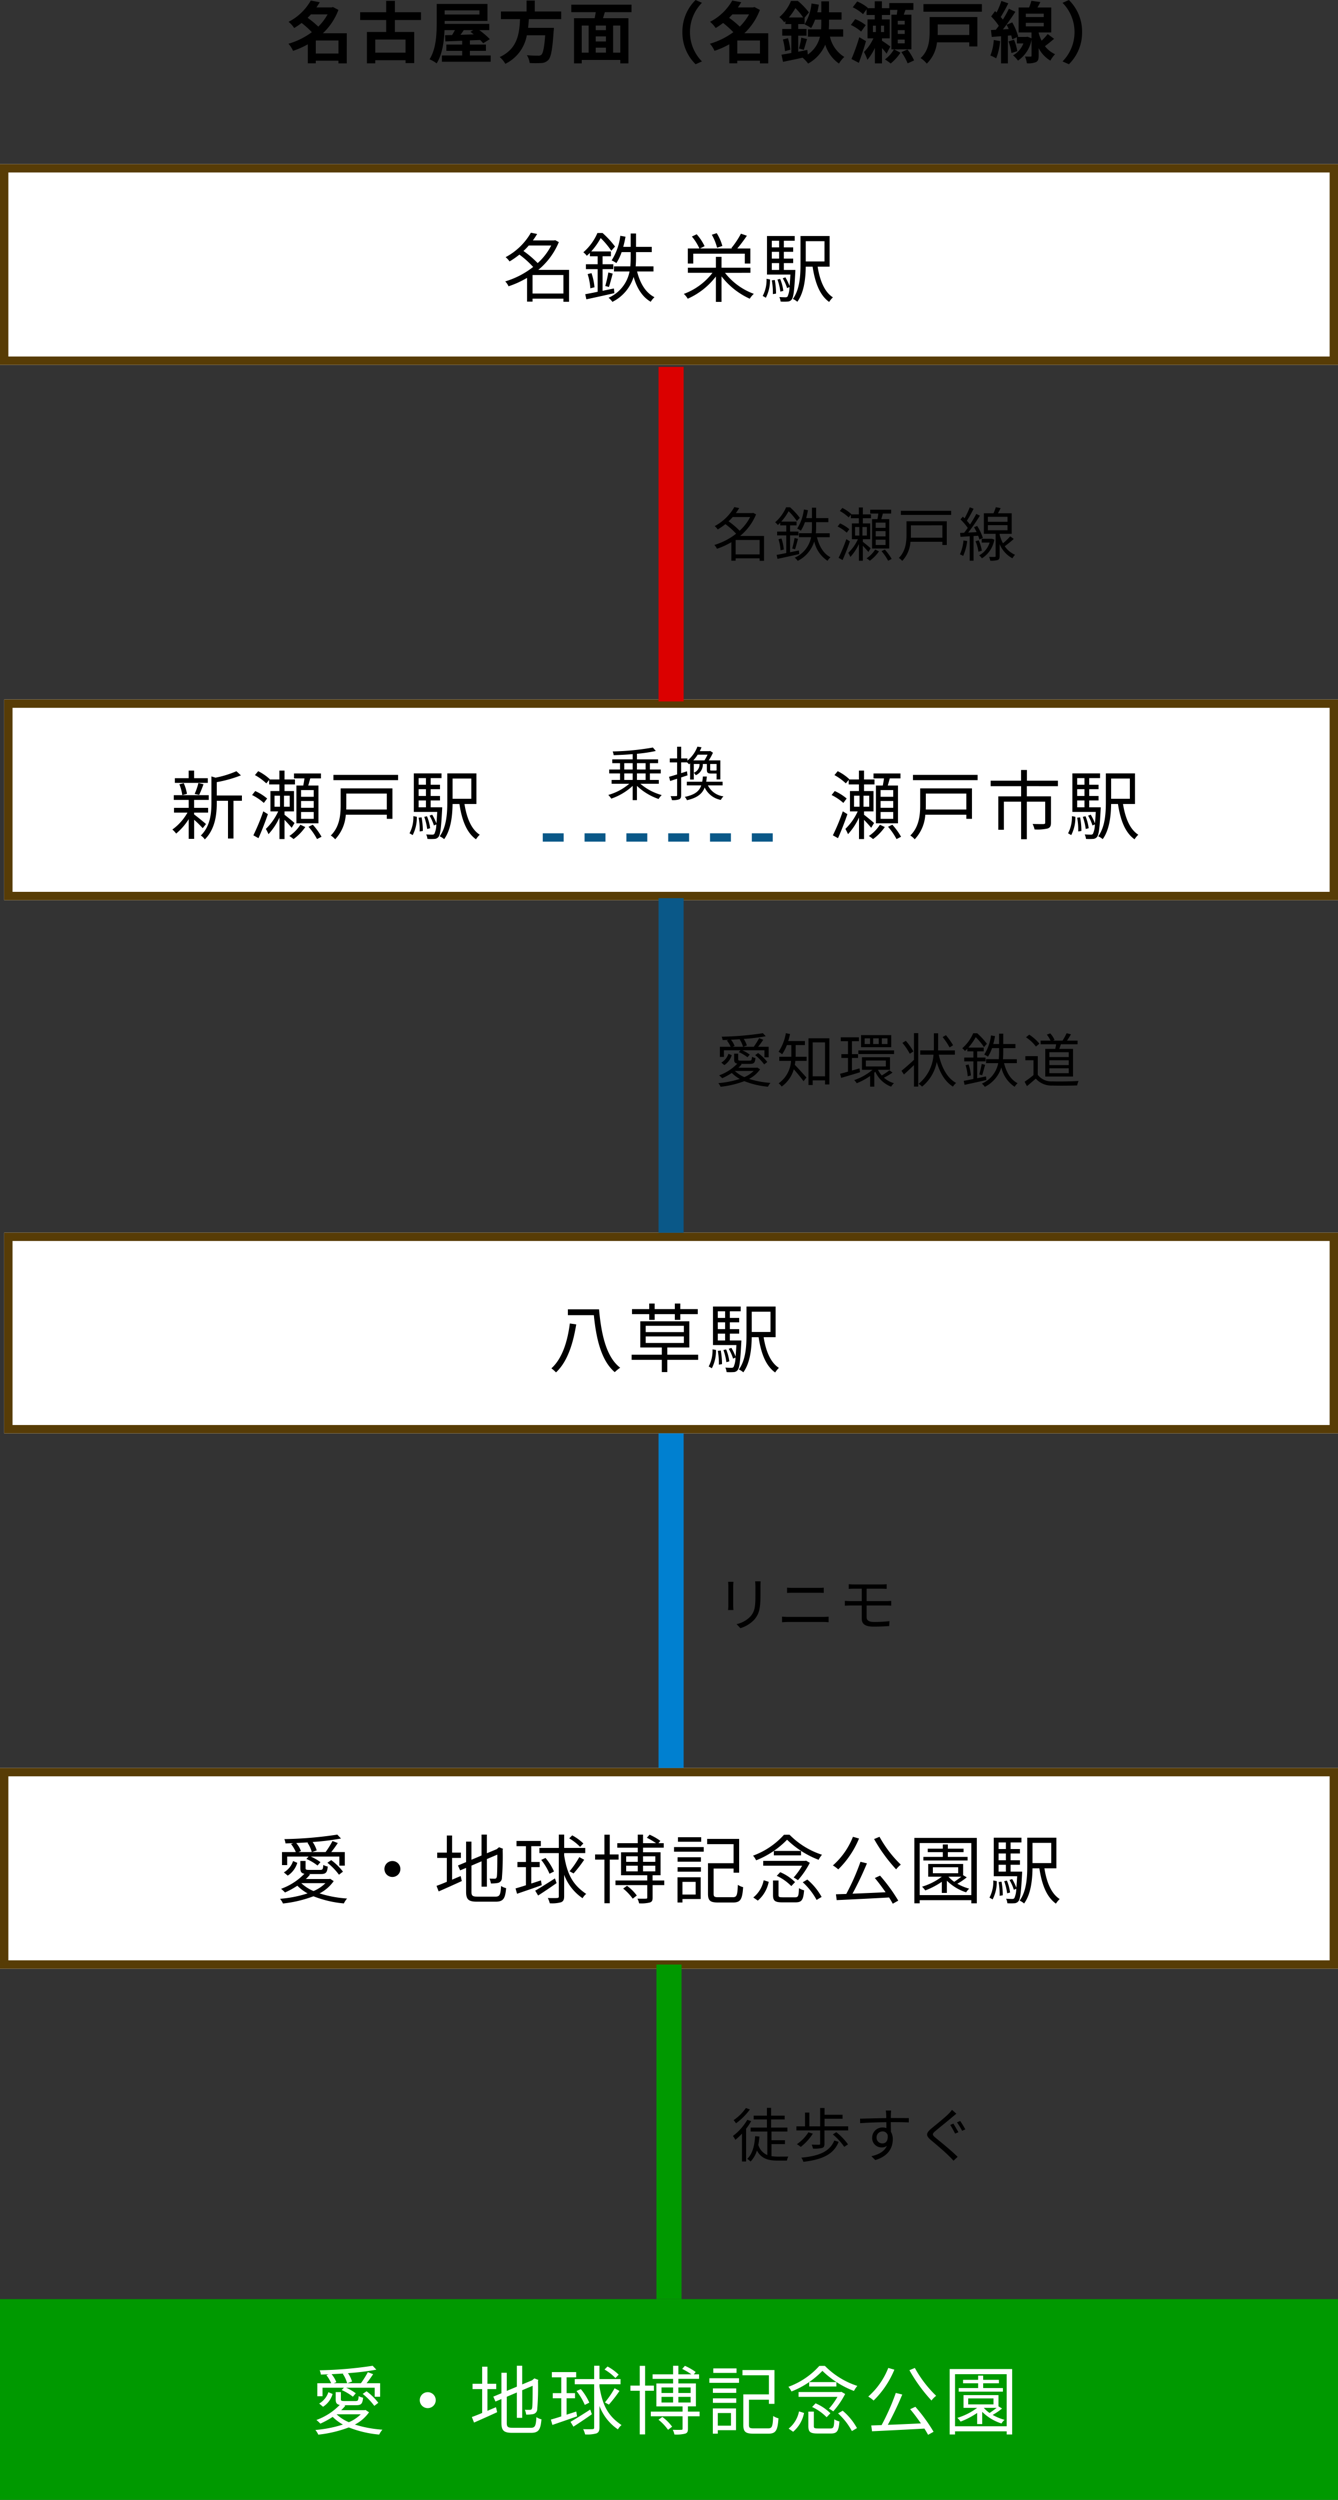
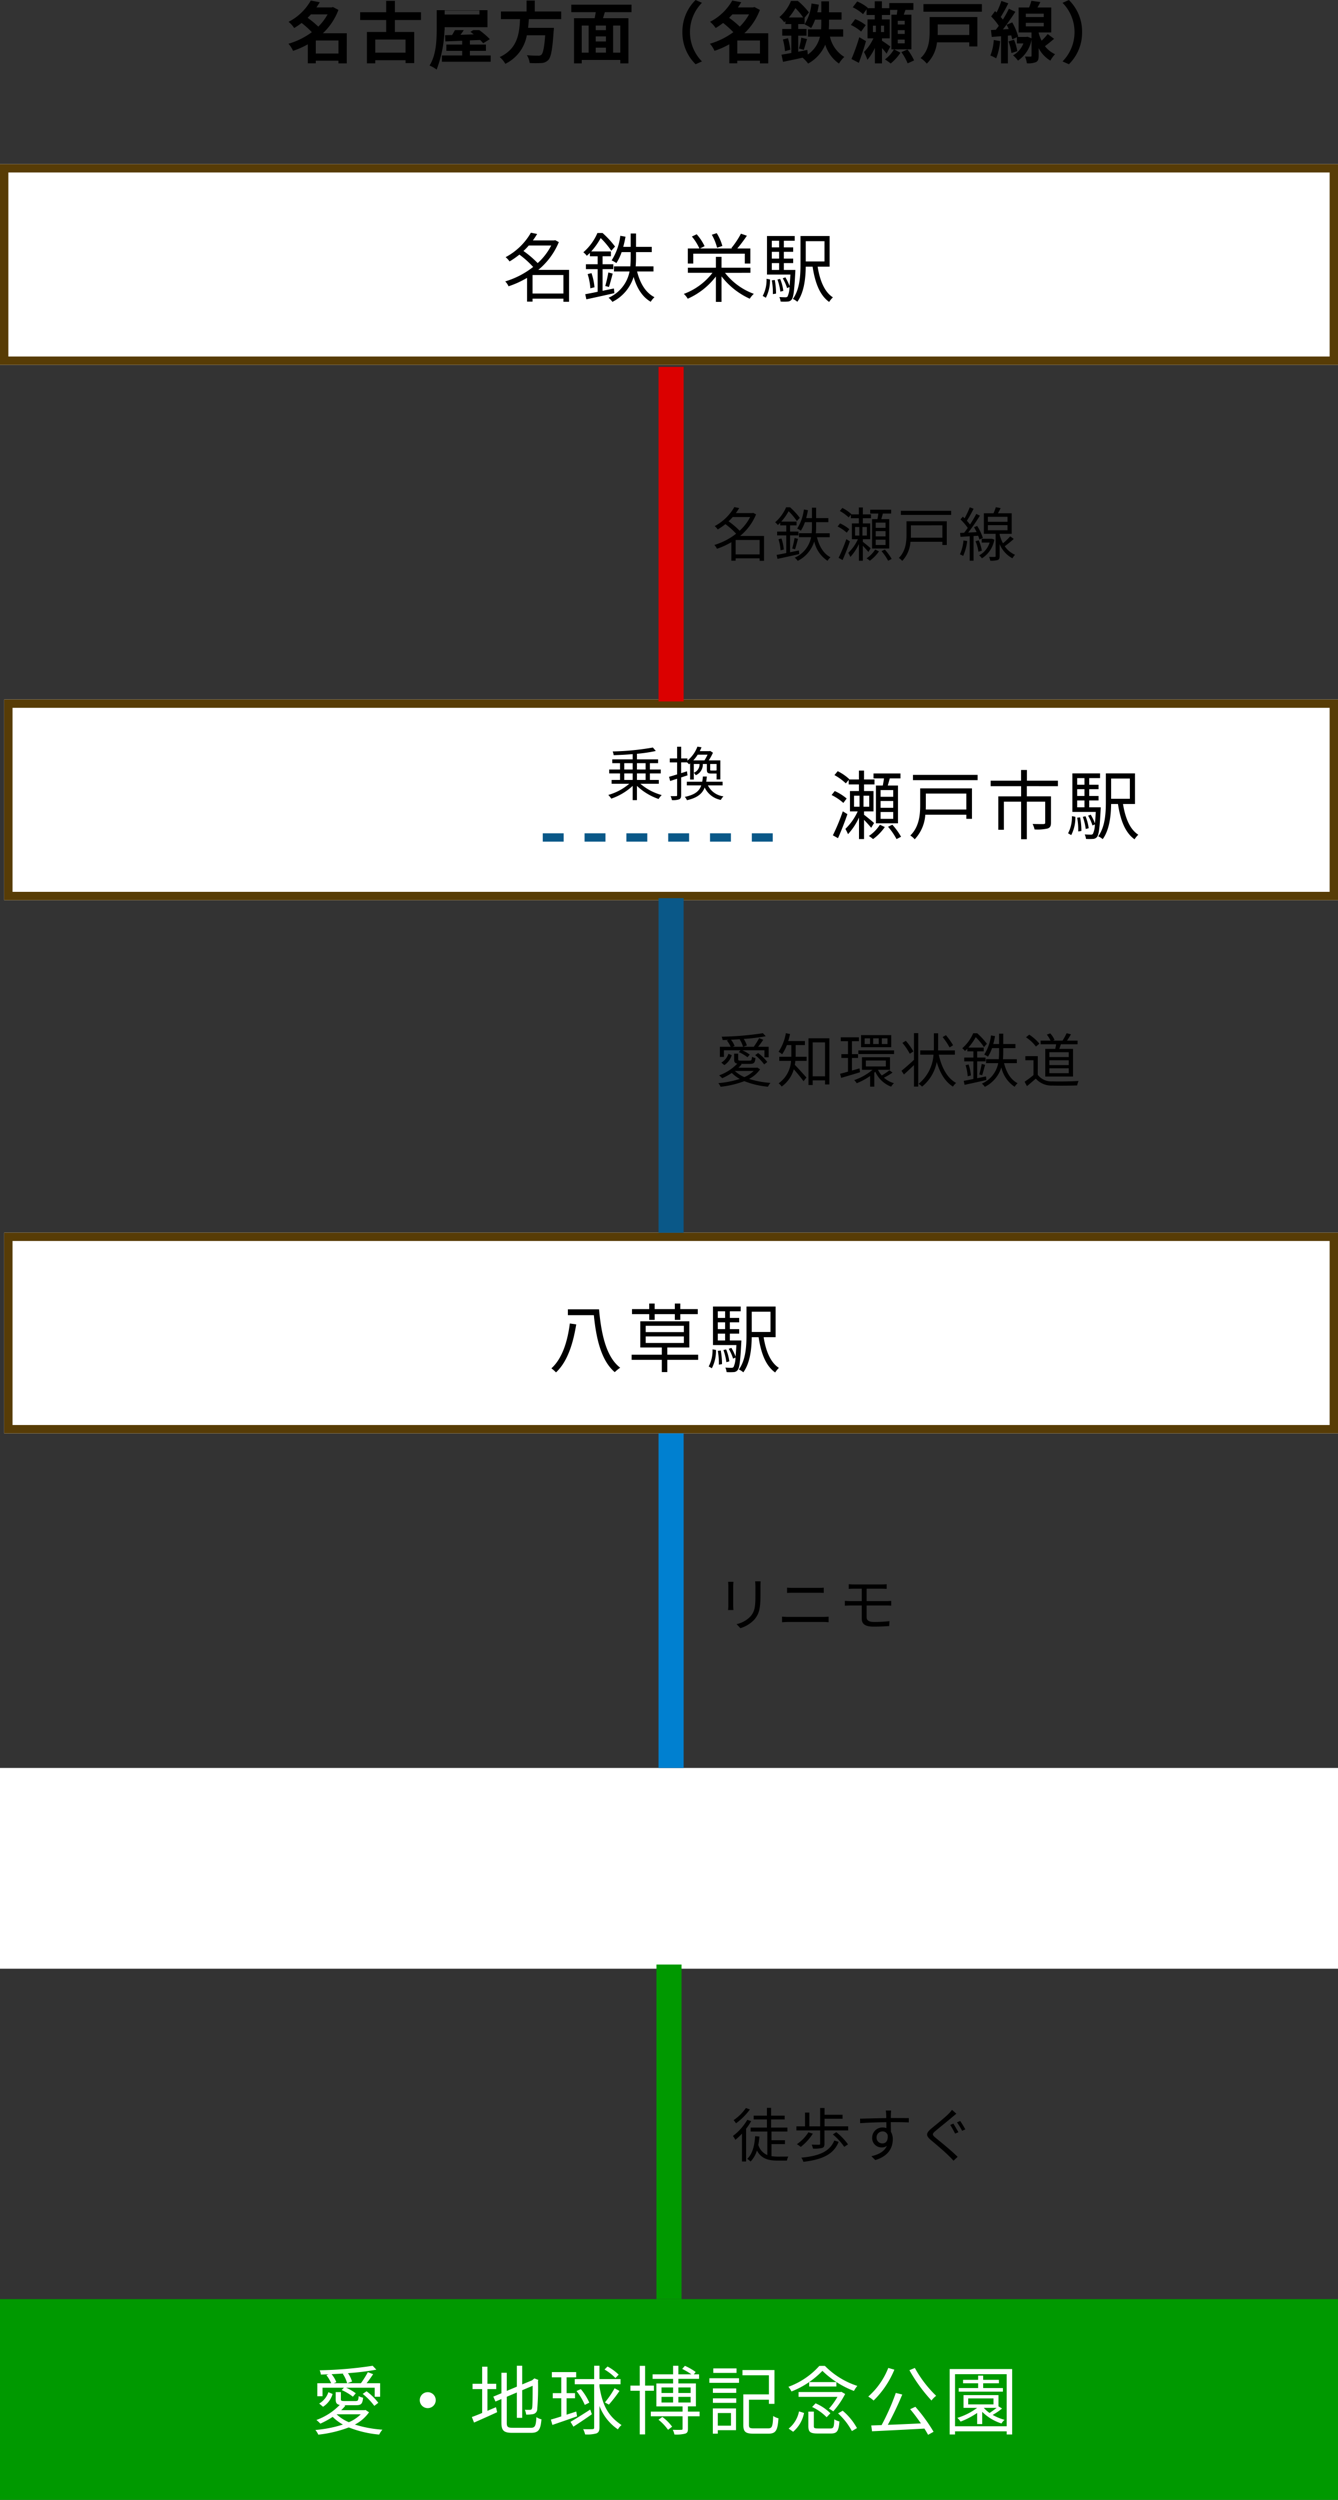
<svg xmlns="http://www.w3.org/2000/svg" width="320" height="597.727" viewBox="0 0 320 597.727">
  <rect x="0" y="0" width="320" height="597.727" fill="#333333" stroke="none" />
  <g id="img_tran_map_sp4" transform="translate(-54.5 -4949.974)">
    <g id="長方形_558" data-name="長方形 558" transform="translate(54.5 4989.217)" fill="#fff" stroke="#573c06" stroke-width="2">
      <rect width="320" height="48" stroke="none" />
      <rect x="1" y="1" width="318" height="46" fill="none" />
    </g>
    <g id="長方形_561" data-name="長方形 561" transform="translate(55.5 5117.217)" fill="#fff" stroke="#573c06" stroke-width="2">
      <rect width="319" height="48" stroke="none" />
      <rect x="1" y="1" width="317" height="46" fill="none" />
    </g>
    <g id="長方形_562" data-name="長方形 562" transform="translate(55.5 5244.7)" fill="#fff" stroke="#573c06" stroke-width="2">
      <rect width="319" height="48" stroke="none" />
      <rect x="1" y="1" width="317" height="46" fill="none" />
    </g>
    <g id="長方形_563" data-name="長方形 563" transform="translate(54.5 5372.7)" fill="#fff" stroke="#573c06" stroke-width="2">
      <rect width="320" height="48" stroke="none" />
-       <rect x="1" y="1" width="318" height="46" fill="none" />
    </g>
    <rect id="長方形_564" data-name="長方形 564" width="320" height="48" transform="translate(54.5 5499.701)" fill="#090" />
-     <path id="パス_1794" data-name="パス 1794" d="M-93.472-.96V-4.08h5.424V-.96Zm2.816-9.36A12.54,12.54,0,0,1-92.88-7.392,22.562,22.562,0,0,0-95.424-9.5c.272-.272.528-.544.784-.816Zm4.592,4.512h-5.712a14.812,14.812,0,0,0,3.712-5.584l-1.312-.688-.32.1h-3.632c.288-.416.56-.832.8-1.248l-2.144-.4a12.782,12.782,0,0,1-5.312,5.088A6.627,6.627,0,0,1-98.64-7.056a16.469,16.469,0,0,0,1.776-1.216,22.225,22.225,0,0,1,2.448,2.208,17.788,17.788,0,0,1-5.6,2.768,6.081,6.081,0,0,1,1.1,1.7,20.512,20.512,0,0,0,3.536-1.568V1.376h1.9V.752h5.424v.64h1.984Zm14.048,4.64h-7.232V-4.3h7.232Zm3.7-7.808v-1.856h-6.24v-2.72h-2.08v2.72h-6.224v1.856h6.224v2.864h-4.608v7.5h2V.64h7.232v.688h2.08v-7.44H-74.56V-8.976ZM-55.808-6.56l-.688.416a8.653,8.653,0,0,1,.784.608c-1.072.032-2.144.064-3.152.1.256-.352.528-.736.784-1.12Zm1.472-4.72v.992h-8.32v-.992ZM-56.624-.5V-1.6h3.84V-3.1h-3.84V-4.1l2.448-.1a7.993,7.993,0,0,1,.736.784l1.584-.976A17.269,17.269,0,0,0-54.384-6.56h2.4V-8.048H-62.656v-.7h10.24v-4.064H-64.56v4.624c0,2.544-.128,6.144-1.712,8.608a7.423,7.423,0,0,1,1.7.976C-63.2-.752-62.784-3.952-62.688-6.56h2.5c-.224.4-.464.816-.688,1.184l-1.68.032.08,1.488c1.136-.048,2.512-.1,4.016-.16V-3.1H-62.24v1.5h3.776V-.5h-4.848v1.5h11.664V-.5Zm21.84-8.688v-1.824H-41.1v-2.608h-1.968v2.608H-49.2v1.824h4.576c-.176,3.424-.544,7.072-4.864,9.072A6.083,6.083,0,0,1-48.144,1.5a9.392,9.392,0,0,0,5.136-6.816h4.4c-.224,2.912-.512,4.3-.928,4.656a1.027,1.027,0,0,1-.768.208c-.464,0-1.584,0-2.688-.112a4.428,4.428,0,0,1,.672,1.872,21.915,21.915,0,0,0,2.736,0A2.362,2.362,0,0,0-37.856.576c.64-.7.976-2.5,1.264-6.848a7.784,7.784,0,0,0,.064-.832H-42.7c.08-.688.128-1.392.176-2.08ZM-20.64-1.168h-1.728v-6.48h1.728Zm-9.232-6.48h1.648v6.48h-1.648Zm5.792,1.1h-2.448v-1.1h2.448Zm-2.448,4.192h2.448v1.184h-2.448ZM-24.08-3.84h-2.448V-5.056h2.448Zm6.112-7.008V-12.64h-14.4v1.792h5.84c-.064.48-.16.976-.256,1.44h-4.928v10.8h1.84V.576h9.232v.816H-18.7v-10.8h-6.08c.128-.464.288-.944.432-1.44ZM-5.792-6.08A10.544,10.544,0,0,0-2.64,1.6L-1.12.928A9.94,9.94,0,0,1-3.984-6.08,9.94,9.94,0,0,1-1.12-13.088l-1.52-.672A10.544,10.544,0,0,0-5.792-6.08ZM7.328-.96V-4.08h5.424V-.96Zm2.816-9.36A12.54,12.54,0,0,1,7.92-7.392,22.562,22.562,0,0,0,5.376-9.5c.272-.272.528-.544.784-.816Zm4.592,4.512H9.024a14.812,14.812,0,0,0,3.712-5.584l-1.312-.688-.32.1H7.472c.288-.416.56-.832.8-1.248l-2.144-.4A12.782,12.782,0,0,1,.816-8.544,6.627,6.627,0,0,1,2.16-7.056,16.469,16.469,0,0,0,3.936-8.272,22.225,22.225,0,0,1,6.384-6.064,17.788,17.788,0,0,1,.784-3.3a6.08,6.08,0,0,1,1.1,1.7A20.512,20.512,0,0,0,5.424-3.168V1.376h1.9V.752h5.424v.64h1.984Zm4.928-3.776a14.393,14.393,0,0,0,1.568-2.24,14.482,14.482,0,0,1,1.856,2.24ZM32.656-4.992v-1.76h-3.44q.048-.792.048-1.536v-.768h3.008v-1.76H29.264V-13.44h-1.84v2.624h-.96c.144-.592.272-1.2.368-1.824l-1.744-.288a11.708,11.708,0,0,1-1.664,4.992,11.363,11.363,0,0,1,1.568.88,10.121,10.121,0,0,0,.944-2h1.488V-8.3c0,.5-.016,1.024-.048,1.552H24.224v1.76H27.1A7.063,7.063,0,0,1,24.192-.72l-.112-1.1c-.72.144-1.456.288-2.176.432v-3.84h1.984v-1.6H21.9V-8H23.44V-9.552l1.024-1.232a15.773,15.773,0,0,0-2.656-2.752H20.176a10.225,10.225,0,0,1-2.768,3.872,5.209,5.209,0,0,1,1.136,1.232c.1-.1.208-.192.3-.288V-8h1.408v1.168H18.08v1.6h2.176v4.144c-.88.16-1.68.3-2.352.4l.368,1.712C19.584.752,21.264.416,22.944.032A8.341,8.341,0,0,1,24.272,1.44a9.274,9.274,0,0,0,4.1-4.528,8.52,8.52,0,0,0,3.28,4.528,6.864,6.864,0,0,1,1.28-1.584,7.575,7.575,0,0,1-3.44-4.848ZM18.24-4.32a14.561,14.561,0,0,1,.5,2.8l1.28-.352a18.275,18.275,0,0,0-.56-2.752Zm4.992,2.48c.24-.656.5-1.68.784-2.576L22.64-4.752a19.619,19.619,0,0,1-.56,2.592Zm13.28-3.024A46.207,46.207,0,0,1,34.64.352l1.76.912c.592-1.568,1.216-3.44,1.712-5.184Zm1.536-2.88a9.783,9.783,0,0,0-2.512-1.44L34.5-7.792a10.612,10.612,0,0,1,2.448,1.584Zm9.328-.16H45.712v-.88h1.664Zm0,2.256H45.712v-.9h1.664Zm0,2.256H45.712v-.9h1.664ZM42.432-6.1H41.7v-1.52h.736Zm-2.656-1.52h.7V-6.1h-.7Zm9.2,5.664V-10.24H47.152c.128-.368.256-.768.4-1.152h1.9v-1.632H43.68v1.216H41.92v-1.648H40.208v1.648H38.464l.064-.1a10.138,10.138,0,0,0-2.512-1.5l-1.072,1.392a10.163,10.163,0,0,1,2.464,1.648l.848-1.168v1.36h1.952V-9.12H38.48v4.528h1.408a11.345,11.345,0,0,1-2.256,3.264A11.431,11.431,0,0,1,38.448.544,12.622,12.622,0,0,0,40.24-2.3v3.7h1.7V-2.256a14.978,14.978,0,0,1,1.1,1.328l.88-1.7c-.256-.224-1.36-.992-1.984-1.392v-.576h1.856V-9.12H41.92v-1.056h1.952v-1.216h1.76c-.048.384-.1.784-.16,1.152h-1.28v8.288H44.8a7.651,7.651,0,0,1-2.16,2.4,11.627,11.627,0,0,1,1.376.976,11.281,11.281,0,0,0,2.336-2.576l-1.5-.8Zm-2.4.656a13.249,13.249,0,0,1,1.5,2.688l1.536-.7A12.23,12.23,0,0,0,48.032-1.92ZM62.816-7.92v2.528H55.248c.016-.256.016-.512.016-.752V-7.92Zm1.936-1.76H53.328v3.52c0,1.952-.176,4.512-2.16,6.288a6.559,6.559,0,0,1,1.488,1.328,8.331,8.331,0,0,0,2.432-5.088h7.728v.976h1.936Zm-12.9-3.1v1.824H65.824v-1.824ZM68.672-4.192A11.661,11.661,0,0,1,67.856-.48a7.992,7.992,0,0,1,1.392.672,14.686,14.686,0,0,0,.944-4.128Zm3.52.336a11.846,11.846,0,0,1,.7,2.784L74.3-1.52a11.724,11.724,0,0,0-.784-2.736ZM76.336-8.3h4.288v.848H76.336Zm0-2.192h4.288v.816H76.336Zm5.232,4.88a14.283,14.283,0,0,1-1.456,1.584,10.2,10.2,0,0,1-.7-1.824V-6h3.008v-5.968h-3.3c.24-.4.48-.848.7-1.3l-2.144-.3a12.813,12.813,0,0,1-.56,1.6h-2.5V-6h3.088v1.408l-.96-.384-.288.048H74.336l.176-.08A13.916,13.916,0,0,0,73.088-8.4l-1.344.56c.176.32.352.672.512,1.024l-1.392.08c1.008-1.28,2.1-2.864,2.976-4.208l-1.552-.72a25.8,25.8,0,0,1-1.44,2.592,8.047,8.047,0,0,0-.512-.624,36.02,36.02,0,0,0,1.808-3.264L70.5-13.536a19.634,19.634,0,0,1-1.152,2.768c-.128-.112-.256-.224-.368-.336l-.928,1.28a14.725,14.725,0,0,1,1.824,2.24c-.24.336-.48.656-.72.944L68-6.576l.192,1.648L70.416-5.1v6.5h1.632V-5.232l.8-.064c.1.352.192.672.24.944l1.12-.512v1.488H75.76A5.6,5.6,0,0,1,73.28-.528,6.812,6.812,0,0,1,74.464.736a7.789,7.789,0,0,0,3.248-5.024v3.84c0,.176-.048.224-.256.224-.176,0-.768,0-1.312-.016a6.58,6.58,0,0,1,.448,1.616,4.821,4.821,0,0,0,2.176-.288c.512-.256.64-.7.64-1.52V-2.256a7.4,7.4,0,0,0,2.8,2.992A7.9,7.9,0,0,1,83.328-.8a6.415,6.415,0,0,1-2.416-1.92c.688-.5,1.456-1.152,2.192-1.76Zm8.224-.464a10.544,10.544,0,0,0-3.152-7.68l-1.52.672A9.94,9.94,0,0,1,87.984-6.08,9.94,9.94,0,0,1,85.12.928l1.52.672A10.544,10.544,0,0,0,89.792-6.08Z" transform="translate(223.5 4963.733)" />
+     <path id="パス_1794" data-name="パス 1794" d="M-93.472-.96V-4.08h5.424V-.96Zm2.816-9.36A12.54,12.54,0,0,1-92.88-7.392,22.562,22.562,0,0,0-95.424-9.5c.272-.272.528-.544.784-.816Zm4.592,4.512h-5.712a14.812,14.812,0,0,0,3.712-5.584l-1.312-.688-.32.1h-3.632c.288-.416.56-.832.8-1.248l-2.144-.4a12.782,12.782,0,0,1-5.312,5.088A6.627,6.627,0,0,1-98.64-7.056a16.469,16.469,0,0,0,1.776-1.216,22.225,22.225,0,0,1,2.448,2.208,17.788,17.788,0,0,1-5.6,2.768,6.081,6.081,0,0,1,1.1,1.7,20.512,20.512,0,0,0,3.536-1.568V1.376h1.9V.752h5.424v.64h1.984Zm14.048,4.64h-7.232V-4.3h7.232Zm3.7-7.808v-1.856h-6.24v-2.72h-2.08v2.72h-6.224v1.856h6.224v2.864h-4.608v7.5h2V.64h7.232v.688h2.08v-7.44H-74.56V-8.976ZM-55.808-6.56l-.688.416a8.653,8.653,0,0,1,.784.608c-1.072.032-2.144.064-3.152.1.256-.352.528-.736.784-1.12Zm1.472-4.72v.992h-8.32v-.992ZM-56.624-.5V-1.6h3.84V-3.1h-3.84V-4.1l2.448-.1a7.993,7.993,0,0,1,.736.784l1.584-.976A17.269,17.269,0,0,0-54.384-6.56h2.4H-62.656v-.7h10.24v-4.064H-64.56v4.624c0,2.544-.128,6.144-1.712,8.608a7.423,7.423,0,0,1,1.7.976C-63.2-.752-62.784-3.952-62.688-6.56h2.5c-.224.4-.464.816-.688,1.184l-1.68.032.08,1.488c1.136-.048,2.512-.1,4.016-.16V-3.1H-62.24v1.5h3.776V-.5h-4.848v1.5h11.664V-.5Zm21.84-8.688v-1.824H-41.1v-2.608h-1.968v2.608H-49.2v1.824h4.576c-.176,3.424-.544,7.072-4.864,9.072A6.083,6.083,0,0,1-48.144,1.5a9.392,9.392,0,0,0,5.136-6.816h4.4c-.224,2.912-.512,4.3-.928,4.656a1.027,1.027,0,0,1-.768.208c-.464,0-1.584,0-2.688-.112a4.428,4.428,0,0,1,.672,1.872,21.915,21.915,0,0,0,2.736,0A2.362,2.362,0,0,0-37.856.576c.64-.7.976-2.5,1.264-6.848a7.784,7.784,0,0,0,.064-.832H-42.7c.08-.688.128-1.392.176-2.08ZM-20.64-1.168h-1.728v-6.48h1.728Zm-9.232-6.48h1.648v6.48h-1.648Zm5.792,1.1h-2.448v-1.1h2.448Zm-2.448,4.192h2.448v1.184h-2.448ZM-24.08-3.84h-2.448V-5.056h2.448Zm6.112-7.008V-12.64h-14.4v1.792h5.84c-.064.48-.16.976-.256,1.44h-4.928v10.8h1.84V.576h9.232v.816H-18.7v-10.8h-6.08c.128-.464.288-.944.432-1.44ZM-5.792-6.08A10.544,10.544,0,0,0-2.64,1.6L-1.12.928A9.94,9.94,0,0,1-3.984-6.08,9.94,9.94,0,0,1-1.12-13.088l-1.52-.672A10.544,10.544,0,0,0-5.792-6.08ZM7.328-.96V-4.08h5.424V-.96Zm2.816-9.36A12.54,12.54,0,0,1,7.92-7.392,22.562,22.562,0,0,0,5.376-9.5c.272-.272.528-.544.784-.816Zm4.592,4.512H9.024a14.812,14.812,0,0,0,3.712-5.584l-1.312-.688-.32.1H7.472c.288-.416.56-.832.8-1.248l-2.144-.4A12.782,12.782,0,0,1,.816-8.544,6.627,6.627,0,0,1,2.16-7.056,16.469,16.469,0,0,0,3.936-8.272,22.225,22.225,0,0,1,6.384-6.064,17.788,17.788,0,0,1,.784-3.3a6.08,6.08,0,0,1,1.1,1.7A20.512,20.512,0,0,0,5.424-3.168V1.376h1.9V.752h5.424v.64h1.984Zm4.928-3.776a14.393,14.393,0,0,0,1.568-2.24,14.482,14.482,0,0,1,1.856,2.24ZM32.656-4.992v-1.76h-3.44q.048-.792.048-1.536v-.768h3.008v-1.76H29.264V-13.44h-1.84v2.624h-.96c.144-.592.272-1.2.368-1.824l-1.744-.288a11.708,11.708,0,0,1-1.664,4.992,11.363,11.363,0,0,1,1.568.88,10.121,10.121,0,0,0,.944-2h1.488V-8.3c0,.5-.016,1.024-.048,1.552H24.224v1.76H27.1A7.063,7.063,0,0,1,24.192-.72l-.112-1.1c-.72.144-1.456.288-2.176.432v-3.84h1.984v-1.6H21.9V-8H23.44V-9.552l1.024-1.232a15.773,15.773,0,0,0-2.656-2.752H20.176a10.225,10.225,0,0,1-2.768,3.872,5.209,5.209,0,0,1,1.136,1.232c.1-.1.208-.192.3-.288V-8h1.408v1.168H18.08v1.6h2.176v4.144c-.88.16-1.68.3-2.352.4l.368,1.712C19.584.752,21.264.416,22.944.032A8.341,8.341,0,0,1,24.272,1.44a9.274,9.274,0,0,0,4.1-4.528,8.52,8.52,0,0,0,3.28,4.528,6.864,6.864,0,0,1,1.28-1.584,7.575,7.575,0,0,1-3.44-4.848ZM18.24-4.32a14.561,14.561,0,0,1,.5,2.8l1.28-.352a18.275,18.275,0,0,0-.56-2.752Zm4.992,2.48c.24-.656.5-1.68.784-2.576L22.64-4.752a19.619,19.619,0,0,1-.56,2.592Zm13.28-3.024A46.207,46.207,0,0,1,34.64.352l1.76.912c.592-1.568,1.216-3.44,1.712-5.184Zm1.536-2.88a9.783,9.783,0,0,0-2.512-1.44L34.5-7.792a10.612,10.612,0,0,1,2.448,1.584Zm9.328-.16H45.712v-.88h1.664Zm0,2.256H45.712v-.9h1.664Zm0,2.256H45.712v-.9h1.664ZM42.432-6.1H41.7v-1.52h.736Zm-2.656-1.52h.7V-6.1h-.7Zm9.2,5.664V-10.24H47.152c.128-.368.256-.768.4-1.152h1.9v-1.632H43.68v1.216H41.92v-1.648H40.208v1.648H38.464l.064-.1a10.138,10.138,0,0,0-2.512-1.5l-1.072,1.392a10.163,10.163,0,0,1,2.464,1.648l.848-1.168v1.36h1.952V-9.12H38.48v4.528h1.408a11.345,11.345,0,0,1-2.256,3.264A11.431,11.431,0,0,1,38.448.544,12.622,12.622,0,0,0,40.24-2.3v3.7h1.7V-2.256a14.978,14.978,0,0,1,1.1,1.328l.88-1.7c-.256-.224-1.36-.992-1.984-1.392v-.576h1.856V-9.12H41.92v-1.056h1.952v-1.216h1.76c-.048.384-.1.784-.16,1.152h-1.28v8.288H44.8a7.651,7.651,0,0,1-2.16,2.4,11.627,11.627,0,0,1,1.376.976,11.281,11.281,0,0,0,2.336-2.576l-1.5-.8Zm-2.4.656a13.249,13.249,0,0,1,1.5,2.688l1.536-.7A12.23,12.23,0,0,0,48.032-1.92ZM62.816-7.92v2.528H55.248c.016-.256.016-.512.016-.752V-7.92Zm1.936-1.76H53.328v3.52c0,1.952-.176,4.512-2.16,6.288a6.559,6.559,0,0,1,1.488,1.328,8.331,8.331,0,0,0,2.432-5.088h7.728v.976h1.936Zm-12.9-3.1v1.824H65.824v-1.824ZM68.672-4.192A11.661,11.661,0,0,1,67.856-.48a7.992,7.992,0,0,1,1.392.672,14.686,14.686,0,0,0,.944-4.128Zm3.52.336a11.846,11.846,0,0,1,.7,2.784L74.3-1.52a11.724,11.724,0,0,0-.784-2.736ZM76.336-8.3h4.288v.848H76.336Zm0-2.192h4.288v.816H76.336Zm5.232,4.88a14.283,14.283,0,0,1-1.456,1.584,10.2,10.2,0,0,1-.7-1.824V-6h3.008v-5.968h-3.3c.24-.4.48-.848.7-1.3l-2.144-.3a12.813,12.813,0,0,1-.56,1.6h-2.5V-6h3.088v1.408l-.96-.384-.288.048H74.336l.176-.08A13.916,13.916,0,0,0,73.088-8.4l-1.344.56c.176.32.352.672.512,1.024l-1.392.08c1.008-1.28,2.1-2.864,2.976-4.208l-1.552-.72a25.8,25.8,0,0,1-1.44,2.592,8.047,8.047,0,0,0-.512-.624,36.02,36.02,0,0,0,1.808-3.264L70.5-13.536a19.634,19.634,0,0,1-1.152,2.768c-.128-.112-.256-.224-.368-.336l-.928,1.28a14.725,14.725,0,0,1,1.824,2.24c-.24.336-.48.656-.72.944L68-6.576l.192,1.648L70.416-5.1v6.5h1.632V-5.232l.8-.064c.1.352.192.672.24.944l1.12-.512v1.488H75.76A5.6,5.6,0,0,1,73.28-.528,6.812,6.812,0,0,1,74.464.736a7.789,7.789,0,0,0,3.248-5.024v3.84c0,.176-.048.224-.256.224-.176,0-.768,0-1.312-.016a6.58,6.58,0,0,1,.448,1.616,4.821,4.821,0,0,0,2.176-.288c.512-.256.64-.7.64-1.52V-2.256a7.4,7.4,0,0,0,2.8,2.992A7.9,7.9,0,0,1,83.328-.8a6.415,6.415,0,0,1-2.416-1.92c.688-.5,1.456-1.152,2.192-1.76Zm8.224-.464a10.544,10.544,0,0,0-3.152-7.68l-1.52.672A9.94,9.94,0,0,1,87.984-6.08,9.94,9.94,0,0,1,85.12.928l1.52.672A10.544,10.544,0,0,0,89.792-6.08Z" transform="translate(223.5 4963.733)" />
    <path id="パス_1793" data-name="パス 1793" d="M-32.634-.576V-5h7.38V-.576ZM-28.17-12.06a14.584,14.584,0,0,1-3.24,4.212,23.271,23.271,0,0,0-3.4-2.9,14.612,14.612,0,0,0,1.278-1.314ZM-23.9-6.228h-7.362a16.983,16.983,0,0,0,4.914-6.642l-.882-.468-.252.072h-5.076c.378-.522.72-1.044,1.026-1.548l-1.494-.306a15.157,15.157,0,0,1-6.048,5.85,4.565,4.565,0,0,1,.936,1.026,19.467,19.467,0,0,0,2.358-1.638A22.411,22.411,0,0,1-32.49-6.93a20.068,20.068,0,0,1-6.678,3.456,4.066,4.066,0,0,1,.792,1.17A22.6,22.6,0,0,0-33.948-4.32V1.368h1.314V.648h7.38V1.4h1.35Zm10.728,4.446c-.9.18-1.836.378-2.718.558V-6.408h2.574v-1.17h-2.574V-9.486h2v-1.152h-4.716a16.83,16.83,0,0,0,2.268-3.2A18.891,18.891,0,0,1-13.806-10.8l.9-1.008a21.99,21.99,0,0,0-2.988-3.24h-1.224a12.711,12.711,0,0,1-3.366,4.608,4.626,4.626,0,0,1,.828.846c.252-.234.5-.468.738-.7v.81h1.854v1.908h-2.808v1.17h2.808V-.99c-1.116.234-2.142.432-2.97.576l.27,1.224c1.854-.4,4.338-.936,6.7-1.476ZM-19.458-5.22a14.634,14.634,0,0,1,.648,3.4l.99-.252a14.109,14.109,0,0,0-.72-3.384Zm5.094,3.078c.27-.828.612-2.106.9-3.2l-1.044-.27a29.4,29.4,0,0,1-.738,3.24ZM-3.708-5.85V-7.074H-7.974c.072-.792.09-1.548.09-2.286v-1.116h3.762v-1.26H-7.884v-3.186H-9.162v3.186h-1.782c.216-.774.4-1.6.54-2.43l-1.242-.216A14.124,14.124,0,0,1-13.716-8.5a6.9,6.9,0,0,1,1.134.648,12.306,12.306,0,0,0,1.26-2.628h2.16V-9.36c0,.72-.018,1.494-.09,2.286h-3.906V-5.85h3.726A8.637,8.637,0,0,1-14.454.432a5.167,5.167,0,0,1,.918.99A9.97,9.97,0,0,0-8.46-4.554C-7.686-1.872-6.39.234-4.374,1.4a5.328,5.328,0,0,1,.9-1.1C-5.6-.774-6.93-3.042-7.632-5.85Zm16.47-6.1a11.387,11.387,0,0,0-1.35-3.06l-1.17.378A12.551,12.551,0,0,1,11.5-11.52ZM5.8-10.1h12.33V-7.74h1.332v-3.6H16.326a33.081,33.081,0,0,0,2.3-3.06l-1.422-.486a19.915,19.915,0,0,1-2.3,3.456l.216.09H7.4L8.514-11.9a12.538,12.538,0,0,0-1.89-2.844l-1.152.54a12.219,12.219,0,0,1,1.8,2.862H4.5v3.6H5.8Zm13.68,4.572V-6.75H12.564V-9.342h-1.35V-6.75h-6.7v1.224H10.4A15.312,15.312,0,0,1,3.546-.486,5.155,5.155,0,0,1,4.482.666a17.28,17.28,0,0,0,6.732-5.31V1.422h1.35v-6.1A17.731,17.731,0,0,0,19.314.666,5.512,5.512,0,0,1,20.286-.5a15.516,15.516,0,0,1-6.894-5.022ZM23.166.432a9.19,9.19,0,0,0,.99-4.374L23.328-4.1A8.2,8.2,0,0,1,22.41,0Zm1.422-4.158A16.479,16.479,0,0,1,24.84-.432L25.6-.558a17.862,17.862,0,0,0-.306-3.258Zm0-4.122h1.746V-6.21H24.588Zm1.746-5.346v1.584H24.588v-1.584Zm0,4.266H24.588v-1.62h1.746ZM27.468-6.21V-7.848H29.7v-1.08H27.468v-1.62H29.7V-11.61H27.468v-1.584H30.06v-1.134H23.436v9.216h5.6c-.072,1.134-.126,2.034-.2,2.754a11.633,11.633,0,0,0-1.008-2.088l-.63.234a10.91,10.91,0,0,1,1.044,2.34l.576-.252A5.507,5.507,0,0,1,28.35.144a.644.644,0,0,1-.522.18c-.234,0-.81-.018-1.44-.054a3.23,3.23,0,0,1,.306,1.08,12.219,12.219,0,0,0,1.638,0,1.274,1.274,0,0,0,.99-.468c.45-.54.648-2.124.882-6.552.018-.18.018-.54.018-.54Zm-.126,5a11.1,11.1,0,0,0-.756-2.862l-.648.144a14.05,14.05,0,0,1,.7,2.9Zm9.846-11.88v4.842H32.706v-4.842ZM38.412-7v-7.326H31.446v6.786c0,2.592-.144,5.94-1.818,8.262A4.123,4.123,0,0,1,30.69,1.4C32.346-.864,32.67-4.32,32.706-7h1.638C34.92-3.186,36.036-.18,38.3,1.44a5.851,5.851,0,0,1,.9-1.1C37.17-.954,36.072-3.708,35.55-7Z" transform="translate(214.5 5020.733)" />
-     <path id="パス_1792" data-name="パス 1792" d="M-28.3-13.176h-3.276v-1.818h-1.3v1.818H-36.18v1.116H-28.3Zm-2.07,4a26.578,26.578,0,0,0,1.044-2.556l-1.224-.288a14.911,14.911,0,0,1-.9,2.61Zm-2.916-.252a9.955,9.955,0,0,0-.774-2.556l-1.044.27a10.363,10.363,0,0,1,.7,2.592Zm4.554,7.218c-.414-.378-2.16-1.8-2.844-2.3V-4.95h3.348V-6.084h-3.348v-1.89h3.492V-9.108h-8.352v1.134h3.564v1.89h-3.51V-4.95h3.222A12.62,12.62,0,0,1-36.774-.9a5.768,5.768,0,0,1,.9.972,14.462,14.462,0,0,0,3.006-3.456V1.332h1.3V-3.24A27.808,27.808,0,0,1-29.52-1.224Zm8.586-6.822h-6.012v-3.2a29.748,29.748,0,0,0,5.778-1.62l-1.08-.99a24.337,24.337,0,0,1-5,1.548l-.972-.306v6.264c0,2.52-.252,5.634-2.538,7.866a3.379,3.379,0,0,1,.954.936c2.52-2.5,2.862-6.1,2.862-8.784v-.45h2.682V1.26h1.314V-7.776h2.016ZM-2.97-8.73H-5.994v-1.6H-2.97Zm0,2.628H-5.994v-1.62H-2.97Zm0,2.646H-5.994V-5.094H-2.97Zm-4.14-7.956v9.036h5.274v-9.036H-4.284c.162-.522.324-1.134.486-1.71h2.556V-14.31H-7.686v1.188h2.5c-.072.558-.18,1.188-.288,1.71Zm-7.92,6.156A49.793,49.793,0,0,1-17.406.486l1.224.684c.738-1.656,1.62-3.87,2.25-5.742Zm.918-3.06A12.067,12.067,0,0,0-16.956-10.1l-.756.954A12.455,12.455,0,0,1-14.9-7.254Zm1.764-.666h1.314v2.628h-1.314Zm3.636,2.628H-10.08V-8.982h1.368ZM-7.56-2.448c-.324-.324-1.728-1.476-2.394-1.98v-.81h2.268V-10.1H-9.954v-1.584h2.5V-12.87h-2.5v-2.124h-1.224v2.124h-2.358l.054-.072a11.371,11.371,0,0,0-2.772-1.908l-.774.936a13.109,13.109,0,0,1,2.718,1.98l.684-.828v1.08h2.448V-10.1H-13.32v4.86h1.854a13.743,13.743,0,0,1-2.952,4.194,10.284,10.284,0,0,1,.63,1.26A15.257,15.257,0,0,0-11.16-3.762V1.386h1.206V-3.222c.63.666,1.386,1.494,1.71,1.908Zm1.4.4A9.189,9.189,0,0,1-8.8.648a9.121,9.121,0,0,1,1.008.738,12.2,12.2,0,0,0,2.808-2.88Zm1.944.486A15.567,15.567,0,0,1-2.178,1.386L-1.1.828a15.985,15.985,0,0,0-2.088-2.88ZM14.508-9.5v3.816h-9.7c.018-.342.018-.684.018-1.008V-9.5Zm1.35-1.242H3.474v4.032c0,2.25-.234,5.166-2.358,7.236A4.663,4.663,0,0,1,2.16,1.44,9.5,9.5,0,0,0,4.7-4.446h9.81v.99h1.35ZM1.746-13.968v1.26H17.208v-1.26ZM20.7.432a9.19,9.19,0,0,0,.99-4.374L20.862-4.1A8.2,8.2,0,0,1,19.944,0Zm1.422-4.158a16.479,16.479,0,0,1,.252,3.294l.756-.126a17.862,17.862,0,0,0-.306-3.258Zm0-4.122h1.746V-6.21H22.122Zm1.746-5.346v1.584H22.122v-1.584Zm0,4.266H22.122v-1.62h1.746ZM25-6.21V-7.848h2.232v-1.08H25v-1.62h2.232V-11.61H25v-1.584h2.592v-1.134H20.97v9.216h5.6c-.072,1.134-.126,2.034-.2,2.754a11.633,11.633,0,0,0-1.008-2.088l-.63.234a10.91,10.91,0,0,1,1.044,2.34l.576-.252A5.507,5.507,0,0,1,25.884.144a.644.644,0,0,1-.522.18c-.234,0-.81-.018-1.44-.054a3.23,3.23,0,0,1,.306,1.08,12.219,12.219,0,0,0,1.638,0,1.274,1.274,0,0,0,.99-.468c.45-.54.648-2.124.882-6.552.018-.18.018-.54.018-.54Zm-.126,5a11.1,11.1,0,0,0-.756-2.862l-.648.144a14.05,14.05,0,0,1,.7,2.9Zm9.846-11.88v4.842H30.24v-4.842ZM35.946-7v-7.326H28.98v6.786c0,2.592-.144,5.94-1.818,8.262a4.123,4.123,0,0,1,1.062.684C29.88-.864,30.2-4.32,30.24-7h1.638c.576,3.816,1.692,6.822,3.96,8.442a5.851,5.851,0,0,1,.9-1.1C34.7-.954,33.606-3.708,33.084-7Z" transform="translate(132.5 5149.217)" />
    <path id="パス_1791" data-name="パス 1791" d="M-21.87-8.73h-3.024v-1.6h3.024Zm0,2.628h-3.024v-1.62h3.024Zm0,2.646h-3.024V-5.094h3.024Zm-4.14-7.956v9.036h5.274v-9.036h-2.448c.162-.522.324-1.134.486-1.71h2.556V-14.31h-6.444v1.188h2.5c-.072.558-.18,1.188-.288,1.71Zm-7.92,6.156A49.794,49.794,0,0,1-36.306.486l1.224.684c.738-1.656,1.62-3.87,2.25-5.742Zm.918-3.06A12.067,12.067,0,0,0-35.856-10.1l-.756.954A12.455,12.455,0,0,1-33.8-7.254Zm1.764-.666h1.314v2.628h-1.314Zm3.636,2.628H-28.98V-8.982h1.368Zm1.152,3.906c-.324-.324-1.728-1.476-2.394-1.98v-.81h2.268V-10.1h-2.268v-1.584h2.5V-12.87h-2.5v-2.124h-1.224v2.124h-2.358l.054-.072a11.371,11.371,0,0,0-2.772-1.908l-.774.936a13.109,13.109,0,0,1,2.718,1.98l.684-.828v1.08h2.448V-10.1H-32.22v4.86h1.854a13.743,13.743,0,0,1-2.952,4.194,10.284,10.284,0,0,1,.63,1.26A15.257,15.257,0,0,0-30.06-3.762V1.386h1.206V-3.222c.63.666,1.386,1.494,1.71,1.908Zm1.4.4A9.189,9.189,0,0,1-27.7.648a9.121,9.121,0,0,1,1.008.738,12.2,12.2,0,0,0,2.808-2.88Zm1.944.486a15.567,15.567,0,0,1,2.034,2.952L-20,.828a15.985,15.985,0,0,0-2.088-2.88ZM-4.392-9.5v3.816h-9.7c.018-.342.018-.684.018-1.008V-9.5Zm1.35-1.242H-15.426v4.032c0,2.25-.234,5.166-2.358,7.236a4.663,4.663,0,0,1,1.044.918A9.5,9.5,0,0,0-14.2-4.446h9.81v.99h1.35Zm-14.112-3.222v1.26H-1.692v-1.26Zm34.668,2.7v-1.314H10.1v-2.556h-1.4v2.556H1.422v1.314h7.29v2.43H3.258V-.846H4.59V-7.56H8.712V1.422H10.08V-7.56h4.392v5.022c0,.234-.09.306-.4.342-.324,0-1.4,0-2.61-.036a6.037,6.037,0,0,1,.468,1.314,10.728,10.728,0,0,0,3.15-.234c.594-.216.774-.612.774-1.386v-6.3H10.08v-2.43ZM20.7.432a9.19,9.19,0,0,0,.99-4.374L20.862-4.1A8.2,8.2,0,0,1,19.944,0Zm1.422-4.158a16.479,16.479,0,0,1,.252,3.294l.756-.126a17.862,17.862,0,0,0-.306-3.258Zm0-4.122h1.746V-6.21H22.122Zm1.746-5.346v1.584H22.122v-1.584Zm0,4.266H22.122v-1.62h1.746ZM25-6.21V-7.848h2.232v-1.08H25v-1.62h2.232V-11.61H25v-1.584h2.592v-1.134H20.97v9.216h5.6c-.072,1.134-.126,2.034-.2,2.754a11.633,11.633,0,0,0-1.008-2.088l-.63.234a10.91,10.91,0,0,1,1.044,2.34l.576-.252A5.507,5.507,0,0,1,25.884.144a.644.644,0,0,1-.522.18c-.234,0-.81-.018-1.44-.054a3.23,3.23,0,0,1,.306,1.08,12.219,12.219,0,0,0,1.638,0,1.274,1.274,0,0,0,.99-.468c.45-.54.648-2.124.882-6.552.018-.18.018-.54.018-.54Zm-.126,5a11.1,11.1,0,0,0-.756-2.862l-.648.144a14.05,14.05,0,0,1,.7,2.9Zm9.846-11.88v4.842H30.24v-4.842ZM35.946-7v-7.326H28.98v6.786c0,2.592-.144,5.94-1.818,8.262a4.123,4.123,0,0,1,1.062.684C29.88-.864,30.2-4.32,30.24-7h1.638c.576,3.816,1.692,6.822,3.96,8.442a5.851,5.851,0,0,1,.9-1.1C34.7-.954,33.606-3.708,33.084-7Z" transform="translate(290 5149.217)" />
    <path id="パス_1790" data-name="パス 1790" d="M-22.716-10.278C-23.2-6.48-24.336-2.07-27.126.45a8.288,8.288,0,0,1,1.1.972c2.916-2.718,4.158-7.344,4.842-11.484Zm-.468-3.384v1.4h6.21c.576,5.832,1.836,10.926,5,13.626a9.255,9.255,0,0,1,1.3-1.062c-3.294-2.52-4.518-7.866-5.058-13.968Zm19.458,2.52h1.3V-12.51H2.394v1.368H3.708V-12.51H7.884v-1.206H3.708v-1.332H2.394v1.332H-2.43v-1.332h-1.3v1.332H-7.848v1.206h4.122Zm-.846,3.96H4.554v1.566H-4.572Zm0-2.538H4.554v1.512H-4.572ZM7.974-2.808H.594V-4.536H5.868V-10.8H-5.868v6.264H-.72v1.728H-7.938v1.224H-.72V1.35H.594V-1.584h7.38ZM11.25.432a9.19,9.19,0,0,0,.99-4.374L11.412-4.1A8.2,8.2,0,0,1,10.494,0Zm1.422-4.158a16.479,16.479,0,0,1,.252,3.294l.756-.126a17.862,17.862,0,0,0-.306-3.258Zm0-4.122h1.746V-6.21H12.672Zm1.746-5.346v1.584H12.672v-1.584Zm0,4.266H12.672v-1.62h1.746ZM15.552-6.21V-7.848h2.232v-1.08H15.552v-1.62h2.232V-11.61H15.552v-1.584h2.592v-1.134H11.52v9.216h5.6c-.072,1.134-.126,2.034-.2,2.754a11.633,11.633,0,0,0-1.008-2.088l-.63.234a10.91,10.91,0,0,1,1.044,2.34l.576-.252A5.507,5.507,0,0,1,16.434.144a.644.644,0,0,1-.522.18c-.234,0-.81-.018-1.44-.054a3.23,3.23,0,0,1,.306,1.08,12.219,12.219,0,0,0,1.638,0,1.274,1.274,0,0,0,.99-.468c.45-.54.648-2.124.882-6.552.018-.18.018-.54.018-.54Zm-.126,5a11.1,11.1,0,0,0-.756-2.862l-.648.144a14.05,14.05,0,0,1,.7,2.9Zm9.846-11.88v4.842H20.79v-4.842ZM26.5-7v-7.326H19.53v6.786c0,2.592-.144,5.94-1.818,8.262a4.123,4.123,0,0,1,1.062.684C20.43-.864,20.754-4.32,20.79-7h1.638C23-3.186,24.12-.18,26.388,1.44a5.851,5.851,0,0,1,.9-1.1C25.254-.954,24.156-3.708,23.634-7Z" transform="translate(213.5 5276.7)" />
-     <path id="パス_1789" data-name="パス 1789" d="M-86.472-13.14a7.547,7.547,0,0,1,1.044,2.25h-3.186l.594-.252a6.334,6.334,0,0,0-1.134-1.908l2.9-.162Zm-4.842,3.33H-86.2l-.522.558A12.1,12.1,0,0,1-84.06-7.668l.7-.81a11.635,11.635,0,0,0-2.3-1.332h6.822v2.16h1.3v-3.24h-3.24c.522-.648,1.08-1.422,1.566-2.16l-1.26-.486a23.031,23.031,0,0,1-1.656,2.646h-3.24l1.116-.4A7.3,7.3,0,0,0-85.23-13.3a58.8,58.8,0,0,0,6.786-.828l-.882-.936A93.15,93.15,0,0,1-92-13.986a3.757,3.757,0,0,1,.288,1.026c.594-.018,1.206-.036,1.836-.072l-.522.216a8.384,8.384,0,0,1,1.152,1.926h-3.312v3.114h1.242ZM-81.7-8.334A15.136,15.136,0,0,1-78.93-5.472l.954-.738a14.105,14.105,0,0,0-2.808-2.754Zm-9.486,3.078A5.487,5.487,0,0,0-88.9-8.316l-1.008-.432a4.954,4.954,0,0,1-2.2,2.718Zm9.018,1.8a9.124,9.124,0,0,1-2.844,1.89,9.822,9.822,0,0,1-2.934-1.89ZM-81.036-4.5l-.216.054h-5.6a9.436,9.436,0,0,0,1.008-1.08l-.324-.108h2.916c1.17,0,1.512-.342,1.638-1.8a3.232,3.232,0,0,1-1.062-.378c-.072,1.062-.18,1.188-.738,1.188H-86.04c-.756,0-.882-.072-.882-.432v-1.71h-1.242v1.728c0,.828.216,1.206.972,1.332a14.6,14.6,0,0,1-5.58,3.6,11,11,0,0,1,.936.882,20.767,20.767,0,0,0,2.952-1.62,10.623,10.623,0,0,0,2.448,1.836,29.275,29.275,0,0,1-6.588,1.3,4.627,4.627,0,0,1,.7,1.116,29.4,29.4,0,0,0,7.29-1.728,25.956,25.956,0,0,0,7.272,1.71,5.078,5.078,0,0,1,.774-1.17,28.4,28.4,0,0,1-6.588-1.224A9.451,9.451,0,0,0-80.19-3.942ZM-66.15-8.748A1.9,1.9,0,0,0-68.058-6.84,1.9,1.9,0,0,0-66.15-4.932,1.9,1.9,0,0,0-64.242-6.84,1.9,1.9,0,0,0-66.15-8.748Zm14.274-.738h2.106v-1.278h-2.106V-14.85h-1.26v4.086h-2.3v1.278h2.3V-3.78c-.936.4-1.8.738-2.466.972l.522,1.332c1.584-.7,3.618-1.6,5.526-2.484l-.27-1.188c-.7.27-1.386.576-2.052.864Zm6.03,9.252c-1.17,0-1.4-.234-1.4-1.188V-7.65l2.412-1.026V-2.61h1.278V-9.216l2.5-1.062c0,2.862-.036,4.86-.126,5.292-.09.4-.27.468-.54.468-.2,0-.774,0-1.206-.018a3.887,3.887,0,0,1,.324,1.152,7.66,7.66,0,0,0,1.692-.126A1.219,1.219,0,0,0-39.96-4.7a63.923,63.923,0,0,0,.18-6.732l.072-.252-.936-.36-.252.2-.288.252-2.376.99v-4.464h-1.278v5L-47.25-9.054v-4.338h-1.278v4.9l-1.944.81.522,1.17,1.422-.594v5.67c0,1.926.612,2.412,2.646,2.412h4.41c1.89,0,2.3-.792,2.52-3.24a3.415,3.415,0,0,1-1.206-.522c-.126,2.07-.306,2.556-1.35,2.556Zm25.362-12.708a11.857,11.857,0,0,0-2.664-1.944l-.72.72a12.287,12.287,0,0,1,2.61,2.034Zm-10.134,8.82-2.322.756V-7.29h2.016V-8.514H-32.94v-3.78h2.286v-1.26h-5.814v1.26h2.25v3.78h-2.034V-7.29h2.034v4.338c-.936.306-1.782.558-2.484.756l.36,1.278c1.638-.558,3.852-1.314,5.9-2.052ZM-27.5-6.246a13.64,13.64,0,0,0-2.034-3.24l-1.026.468a14.079,14.079,0,0,1,1.98,3.312Zm.216,1.656C-29.016-3.474-30.816-2.34-32-1.656L-31.3-.5c1.3-.828,2.934-1.926,4.41-2.97Zm2.214-6.048h5.04V-11.88h-5.04v-3.186h-1.278v3.186H-31v1.242h4.644V-.306c0,.306-.126.4-.414.4-.27.018-1.17.036-2.214,0a5.965,5.965,0,0,1,.468,1.26A8.033,8.033,0,0,0-25.776,1.1c.5-.234.7-.612.7-1.422v-5.13a11.75,11.75,0,0,0,4.41,5.6A3.411,3.411,0,0,1-19.8-.882c-3.2-2.16-4.554-4.68-5.274-9.18Zm2.25,4.86a30.523,30.523,0,0,0,2.538-3.276l-1.17-.63A22.072,22.072,0,0,1-23.778-6.3ZM-12.06-9.09v-1.224h-2.106v-4.734h-1.278v4.734h-2.232V-9.09h2.232V1.35h1.278V-9.09Zm1.1,6.93A12.257,12.257,0,0,1-8.676.252L-7.7-.5a11,11,0,0,0-2.34-2.322Zm.72-5.472H-7.47v1.35h-2.772Zm0-2.25H-7.47V-8.55h-2.772Zm6.966,0V-8.55H-6.21V-9.882Zm0,3.6H-6.21v-1.35h2.934ZM-1.134-4.1h-2.79V-5.346h1.908v-5.49H-6.21v-1.1h4.95v-1.08H-2.52l.45-.558a14.262,14.262,0,0,0-2.574-1.476l-.648.738a17.211,17.211,0,0,1,2.2,1.3H-6.21v-2.052H-7.47v2.052h-4.9v1.08h4.9v1.1h-4v5.49H-5.2V-4.1h-7.6v1.116h7.6V-.036c0,.216-.054.288-.306.288-.252.018-1.1.018-2.052,0a3.6,3.6,0,0,1,.4,1.116,8.35,8.35,0,0,0,2.574-.2c.54-.18.666-.5.666-1.188v-2.97h2.79ZM7.7-14.436H2.142v1.08H7.7ZM6.372-3.762V-.738H3.222V-3.762Zm1.206-1.1H2.034V1.17H3.222V.342H7.578ZM2.052-6.192h5.58v-1.08H2.052Zm0-2.394h5.58V-9.648H2.052ZM1.206-10.98H8.3v-1.1H1.206ZM11.844-.09c-.99,0-1.17-.144-1.17-.846V-6.948h4.77v.99h1.332V-14.04H9.126v1.26h6.318v4.554H9.324v7.29c0,1.692.558,2.106,2.412,2.106h3.6c1.782,0,2.2-.792,2.394-3.672a3.755,3.755,0,0,1-1.26-.558c-.108,2.5-.252,2.97-1.224,2.97ZM27.5-15.03a18.345,18.345,0,0,1-7.4,5,4.8,4.8,0,0,1,.738,1.116,20.986,20.986,0,0,0,7.4-4.932,22.032,22.032,0,0,0,7.542,4.806,6.154,6.154,0,0,1,.81-1.206,19.159,19.159,0,0,1-7.758-4.788Zm5.274,6.192-.216.054H22.536v1.152h9.306a16.666,16.666,0,0,1-2.034,2.826,7.578,7.578,0,0,1,1.026.648,20.185,20.185,0,0,0,2.844-4.158Zm-7,3.636A11.747,11.747,0,0,1,29.25-2.754l.9-.954A11.519,11.519,0,0,0,26.6-6.084Zm-.7-5.958V-10.1h6.5V-11.16ZM21.24.72a7.913,7.913,0,0,0,2.61-4.5l-1.206-.378A6.973,6.973,0,0,1,20.16-.036ZM27.2-.072c-.864,0-1.008-.09-1.008-.558V-4.1H24.876V-.63c0,1.386.45,1.764,2.214,1.764h3.168c1.476,0,1.872-.558,2.052-2.88a3.7,3.7,0,0,1-1.224-.522c-.072,1.926-.18,2.2-.954,2.2Zm4.788-3.6A15.94,15.94,0,0,1,35.3.558L36.5-.162a14.825,14.825,0,0,0-3.42-4.158ZM43.992-14.544A17.762,17.762,0,0,1,39.2-7.7a8.745,8.745,0,0,1,1.278.954,22.066,22.066,0,0,0,4.968-7.38ZM49.23-4.68c.846,1.008,1.764,2.232,2.574,3.4-2.718.126-5.49.252-7.92.342A76.866,76.866,0,0,0,47.34-8.19l-1.548-.378a53.08,53.08,0,0,1-3.4,7.7c-.9.018-1.728.054-2.466.072l.18,1.4C43.308.45,48.1.234,52.632-.036c.342.54.648,1.062.882,1.494L54.828.72a40.243,40.243,0,0,0-4.356-5.976ZM49.05-14A38.447,38.447,0,0,0,54.324-6.75,6.057,6.057,0,0,1,55.44-7.884a27.82,27.82,0,0,1-5.094-6.66ZM71.406-9.738H66.69v-1.134h3.762V-11.7H66.69v-1.008H65.484V-11.7h-3.6v.828h3.6v1.134H60.84v.864H71.406ZM69.912-5c-.5.4-1.134.846-1.692,1.224A7.735,7.735,0,0,1,66.834-5Zm-6.8-2.25h6.048v1.422H63.108Zm7.236,1.89V-8.046H61.992V-5H65.25A15.032,15.032,0,0,1,60.516-2.61a5.883,5.883,0,0,1,.774.9,19.365,19.365,0,0,0,3.96-2.07v2.664h1.206V-4.05a11.633,11.633,0,0,0,4.608,2.79,3.848,3.848,0,0,1,.738-.882,11.844,11.844,0,0,1-2.844-1.17,15.5,15.5,0,0,0,2.25-1.53ZM59.958-.594V-13.05H72.306V-.594ZM58.68-14.274V1.368h1.278V.612H72.306v.756H73.62V-14.274ZM77.4.432a9.19,9.19,0,0,0,.99-4.374L77.562-4.1A8.2,8.2,0,0,1,76.644,0Zm1.422-4.158a16.479,16.479,0,0,1,.252,3.294l.756-.126a17.863,17.863,0,0,0-.306-3.258Zm0-4.122h1.746V-6.21H78.822Zm1.746-5.346v1.584H78.822v-1.584Zm0,4.266H78.822v-1.62h1.746ZM81.7-6.21V-7.848h2.232v-1.08H81.7v-1.62h2.232V-11.61H81.7v-1.584h2.592v-1.134H77.67v9.216h5.6c-.072,1.134-.126,2.034-.2,2.754a11.633,11.633,0,0,0-1.008-2.088l-.63.234a10.91,10.91,0,0,1,1.044,2.34l.576-.252A5.507,5.507,0,0,1,82.584.144a.644.644,0,0,1-.522.18c-.234,0-.81-.018-1.44-.054a3.23,3.23,0,0,1,.306,1.08,12.219,12.219,0,0,0,1.638,0,1.274,1.274,0,0,0,.99-.468c.45-.54.648-2.124.882-6.552.018-.18.018-.54.018-.54Zm-.126,5a11.1,11.1,0,0,0-.756-2.862l-.648.144a14.05,14.05,0,0,1,.7,2.9Zm9.846-11.88v4.842H86.94v-4.842ZM92.646-7v-7.326H85.68v6.786c0,2.592-.144,5.94-1.818,8.262a4.123,4.123,0,0,1,1.062.684C86.58-.864,86.9-4.32,86.94-7h1.638c.576,3.816,1.692,6.822,3.96,8.442a5.851,5.851,0,0,1,.9-1.1C91.4-.954,90.306-3.708,89.784-7Z" transform="translate(214.5 5403.7)" />
    <path id="パス_1788" data-name="パス 1788" d="M-77.022-13.14a7.547,7.547,0,0,1,1.044,2.25h-3.186l.594-.252A6.334,6.334,0,0,0-79.7-13.05l2.9-.162Zm-4.842,3.33h5.112l-.522.558A12.1,12.1,0,0,1-74.61-7.668l.7-.81a11.635,11.635,0,0,0-2.3-1.332h6.822v2.16h1.3v-3.24h-3.24c.522-.648,1.08-1.422,1.566-2.16l-1.26-.486a23.031,23.031,0,0,1-1.656,2.646h-3.24l1.116-.4A7.3,7.3,0,0,0-75.78-13.3a58.8,58.8,0,0,0,6.786-.828l-.882-.936a93.15,93.15,0,0,1-12.672,1.08,3.757,3.757,0,0,1,.288,1.026c.594-.018,1.206-.036,1.836-.072l-.522.216a8.384,8.384,0,0,1,1.152,1.926h-3.312v3.114h1.242Zm9.612,1.476A15.136,15.136,0,0,1-69.48-5.472l.954-.738a14.105,14.105,0,0,0-2.808-2.754Zm-9.486,3.078a5.487,5.487,0,0,0,2.286-3.06l-1.008-.432a4.954,4.954,0,0,1-2.2,2.718Zm9.018,1.8a9.124,9.124,0,0,1-2.844,1.89A9.822,9.822,0,0,1-78.5-3.456ZM-71.586-4.5l-.216.054h-5.6a9.436,9.436,0,0,0,1.008-1.08l-.324-.108H-73.8c1.17,0,1.512-.342,1.638-1.8a3.232,3.232,0,0,1-1.062-.378c-.072,1.062-.18,1.188-.738,1.188H-76.59c-.756,0-.882-.072-.882-.432v-1.71h-1.242v1.728c0,.828.216,1.206.972,1.332a14.6,14.6,0,0,1-5.58,3.6,11,11,0,0,1,.936.882,20.767,20.767,0,0,0,2.952-1.62,10.623,10.623,0,0,0,2.448,1.836,29.275,29.275,0,0,1-6.588,1.3,4.627,4.627,0,0,1,.7,1.116,29.4,29.4,0,0,0,7.29-1.728,25.956,25.956,0,0,0,7.272,1.71,5.078,5.078,0,0,1,.774-1.17,28.4,28.4,0,0,1-6.588-1.224A9.451,9.451,0,0,0-70.74-3.942ZM-56.7-8.748A1.9,1.9,0,0,0-58.608-6.84,1.9,1.9,0,0,0-56.7-4.932,1.9,1.9,0,0,0-54.792-6.84,1.9,1.9,0,0,0-56.7-8.748Zm14.274-.738h2.106v-1.278h-2.106V-14.85h-1.26v4.086h-2.3v1.278h2.3V-3.78c-.936.4-1.8.738-2.466.972l.522,1.332c1.584-.7,3.618-1.6,5.526-2.484l-.27-1.188c-.7.27-1.386.576-2.052.864ZM-36.4-.234c-1.17,0-1.4-.234-1.4-1.188V-7.65l2.412-1.026V-2.61h1.278V-9.216l2.5-1.062c0,2.862-.036,4.86-.126,5.292-.09.4-.27.468-.54.468-.2,0-.774,0-1.206-.018a3.887,3.887,0,0,1,.324,1.152,7.66,7.66,0,0,0,1.692-.126A1.219,1.219,0,0,0-30.51-4.7a63.923,63.923,0,0,0,.18-6.732l.072-.252-.936-.36-.252.2-.288.252-2.376.99v-4.464h-1.278v5L-37.8-9.054v-4.338h-1.278v4.9l-1.944.81.522,1.17,1.422-.594v5.67c0,1.926.612,2.412,2.646,2.412h4.41c1.89,0,2.3-.792,2.52-3.24a3.415,3.415,0,0,1-1.206-.522c-.126,2.07-.306,2.556-1.35,2.556Zm25.362-12.708A11.857,11.857,0,0,0-13.7-14.886l-.72.72a12.287,12.287,0,0,1,2.61,2.034Zm-10.134,8.82-2.322.756V-7.29h2.016V-8.514H-23.49v-3.78H-21.2v-1.26h-5.814v1.26h2.25v3.78H-26.8V-7.29h2.034v4.338c-.936.306-1.782.558-2.484.756l.36,1.278c1.638-.558,3.852-1.314,5.9-2.052Zm3.114-2.124a13.64,13.64,0,0,0-2.034-3.24l-1.026.468a14.079,14.079,0,0,1,1.98,3.312Zm.216,1.656c-1.728,1.116-3.528,2.25-4.716,2.934l.7,1.152c1.3-.828,2.934-1.926,4.41-2.97Zm2.214-6.048h5.04V-11.88h-5.04v-3.186H-16.9v3.186h-4.644v1.242H-16.9V-.306c0,.306-.126.4-.414.4-.27.018-1.17.036-2.214,0a5.965,5.965,0,0,1,.468,1.26A8.033,8.033,0,0,0-16.326,1.1c.5-.234.7-.612.7-1.422v-5.13a11.75,11.75,0,0,0,4.41,5.6A3.411,3.411,0,0,1-10.35-.882c-3.2-2.16-4.554-4.68-5.274-9.18Zm2.25,4.86a30.523,30.523,0,0,0,2.538-3.276l-1.17-.63A22.072,22.072,0,0,1-14.328-6.3ZM-2.61-9.09v-1.224H-4.716v-4.734H-5.994v4.734H-8.226V-9.09h2.232V1.35h1.278V-9.09Zm1.1,6.93A12.257,12.257,0,0,1,.774.252L1.746-.5A11,11,0,0,0-.594-2.826Zm.72-5.472H1.98v1.35H-.792Zm0-2.25H1.98V-8.55H-.792Zm6.966,0V-8.55H3.24V-9.882Zm0,3.6H3.24v-1.35H6.174ZM8.316-4.1H5.526V-5.346H7.434v-5.49H3.24v-1.1H8.19v-1.08H6.93l.45-.558a14.262,14.262,0,0,0-2.574-1.476l-.648.738a17.211,17.211,0,0,1,2.2,1.3H3.24v-2.052H1.98v2.052h-4.9v1.08h4.9v1.1h-4v5.49H4.248V-4.1h-7.6v1.116h7.6V-.036c0,.216-.054.288-.306.288C3.69.27,2.844.27,1.89.252a3.6,3.6,0,0,1,.4,1.116,8.35,8.35,0,0,0,2.574-.2c.54-.18.666-.5.666-1.188v-2.97h2.79Zm8.838-10.332H11.592v1.08h5.562ZM15.822-3.762V-.738h-3.15V-3.762Zm1.206-1.1H11.484V1.17h1.188V.342h4.356ZM11.5-6.192h5.58v-1.08H11.5Zm0-2.394h5.58V-9.648H11.5Zm-.846-2.394h7.092v-1.1H10.656ZM21.294-.09c-.99,0-1.17-.144-1.17-.846V-6.948h4.77v.99h1.332V-14.04h-7.65v1.26h6.318v4.554h-6.12v7.29c0,1.692.558,2.106,2.412,2.106h3.6c1.782,0,2.2-.792,2.394-3.672a3.755,3.755,0,0,1-1.26-.558c-.108,2.5-.252,2.97-1.224,2.97Zm15.66-14.94a18.345,18.345,0,0,1-7.4,5,4.8,4.8,0,0,1,.738,1.116,20.986,20.986,0,0,0,7.4-4.932,22.032,22.032,0,0,0,7.542,4.806,6.154,6.154,0,0,1,.81-1.206,19.159,19.159,0,0,1-7.758-4.788Zm5.274,6.192-.216.054H31.986v1.152h9.306a16.666,16.666,0,0,1-2.034,2.826,7.578,7.578,0,0,1,1.026.648,20.185,20.185,0,0,0,2.844-4.158Zm-7,3.636A11.747,11.747,0,0,1,38.7-2.754l.9-.954a11.519,11.519,0,0,0-3.546-2.376Zm-.7-5.958V-10.1h6.5V-11.16ZM30.69.72a7.913,7.913,0,0,0,2.61-4.5l-1.206-.378A6.973,6.973,0,0,1,29.61-.036Zm5.958-.792c-.864,0-1.008-.09-1.008-.558V-4.1H34.326V-.63c0,1.386.45,1.764,2.214,1.764h3.168c1.476,0,1.872-.558,2.052-2.88a3.7,3.7,0,0,1-1.224-.522c-.072,1.926-.18,2.2-.954,2.2Zm4.788-3.6A15.94,15.94,0,0,1,44.748.558l1.206-.72a14.825,14.825,0,0,0-3.42-4.158ZM53.442-14.544A17.762,17.762,0,0,1,48.654-7.7a8.745,8.745,0,0,1,1.278.954A22.066,22.066,0,0,0,54.9-14.13ZM58.68-4.68c.846,1.008,1.764,2.232,2.574,3.4-2.718.126-5.49.252-7.92.342A76.866,76.866,0,0,0,56.79-8.19l-1.548-.378a53.08,53.08,0,0,1-3.4,7.7c-.9.018-1.728.054-2.466.072l.18,1.4c3.2-.162,7.992-.378,12.528-.648.342.54.648,1.062.882,1.494L64.278.72a40.243,40.243,0,0,0-4.356-5.976ZM58.5-14A38.447,38.447,0,0,0,63.774-6.75,6.057,6.057,0,0,1,64.89-7.884a27.82,27.82,0,0,1-5.094-6.66ZM80.856-9.738H76.14v-1.134H79.9V-11.7H76.14v-1.008H74.934V-11.7h-3.6v.828h3.6v1.134H70.29v.864H80.856ZM79.362-5c-.5.4-1.134.846-1.692,1.224A7.735,7.735,0,0,1,76.284-5Zm-6.8-2.25h6.048v1.422H72.558Zm7.236,1.89V-8.046H71.442V-5H74.7A15.032,15.032,0,0,1,69.966-2.61a5.883,5.883,0,0,1,.774.9A19.365,19.365,0,0,0,74.7-3.78v2.664h1.206V-4.05a11.633,11.633,0,0,0,4.608,2.79,3.848,3.848,0,0,1,.738-.882,11.844,11.844,0,0,1-2.844-1.17,15.5,15.5,0,0,0,2.25-1.53ZM69.408-.594V-13.05H81.756V-.594ZM68.13-14.274V1.368h1.278V.612H81.756v.756H83.07V-14.274Z" transform="translate(213.5 5530.701)" fill="#fff" />
    <path id="パス_1787" data-name="パス 1787" d="M-30.814-.448V-3.892h5.74V-.448Zm3.472-8.932A11.343,11.343,0,0,1-29.862-6.1a18.1,18.1,0,0,0-2.646-2.254,11.365,11.365,0,0,0,.994-1.022Zm3.318,4.536H-29.75a13.209,13.209,0,0,0,3.822-5.166l-.686-.364-.2.056h-3.948c.294-.406.56-.812.8-1.2l-1.162-.238a11.789,11.789,0,0,1-4.7,4.55,3.551,3.551,0,0,1,.728.8,15.141,15.141,0,0,0,1.834-1.274A17.431,17.431,0,0,1-30.7-5.39,15.609,15.609,0,0,1-35.9-2.7a3.162,3.162,0,0,1,.616.91A17.58,17.58,0,0,0-31.836-3.36V1.064h1.022V.5h5.74v.588h1.05Zm8.344,3.458c-.7.14-1.428.294-2.114.434V-4.984h2v-.91h-2V-7.378h1.554v-.9h-3.668a13.09,13.09,0,0,0,1.764-2.492A14.693,14.693,0,0,1-16.17-8.4l.7-.784a17.1,17.1,0,0,0-2.324-2.52h-.952A9.886,9.886,0,0,1-21.364-8.12a3.6,3.6,0,0,1,.644.658c.2-.182.392-.364.574-.546v.63H-18.7v1.484h-2.184v.91H-18.7V-.77c-.868.182-1.666.336-2.31.448l.21.952C-19.362.322-17.43-.1-15.6-.518ZM-20.566-4.06a11.382,11.382,0,0,1,.5,2.646l.77-.2a10.973,10.973,0,0,0-.56-2.632ZM-16.6-1.666c.21-.644.476-1.638.7-2.492l-.812-.21a22.863,22.863,0,0,1-.574,2.52ZM-8.316-4.55V-5.5h-3.318c.056-.616.07-1.2.07-1.778v-.868h2.926v-.98h-2.926v-2.478h-.994v2.478h-1.386c.168-.6.308-1.246.42-1.89l-.966-.168A10.985,10.985,0,0,1-16.1-6.608a5.364,5.364,0,0,1,.882.5,9.571,9.571,0,0,0,.98-2.044h1.68v.868c0,.56-.014,1.162-.07,1.778h-3.038v.952h2.9A6.718,6.718,0,0,1-16.674.336a4.019,4.019,0,0,1,.714.77,7.754,7.754,0,0,0,3.948-4.648A7.453,7.453,0,0,0-8.834,1.092a4.144,4.144,0,0,1,.7-.854c-1.652-.84-2.688-2.6-3.234-4.788ZM5.04-6.79H2.688V-8.036H5.04Zm0,2.044H2.688v-1.26H5.04Zm0,2.058H2.688V-3.962H5.04ZM1.82-8.876v7.028h4.1V-8.876h-1.9c.126-.406.252-.882.378-1.33H6.384v-.924H1.372v.924H3.318c-.056.434-.14.924-.224,1.33ZM-4.34-4.088A38.728,38.728,0,0,1-6.188.378l.952.532c.574-1.288,1.26-3.01,1.75-4.466Zm.714-2.38A9.385,9.385,0,0,0-5.838-7.854l-.588.742a9.687,9.687,0,0,1,2.184,1.47Zm1.372-.518h1.022v2.044H-2.254ZM.574-4.942H-.49V-6.986H.574ZM1.47-1.9C1.218-2.156.126-3.052-.392-3.444v-.63H1.372v-3.78H-.392V-9.086H1.554v-.924H-.392v-1.652h-.952v1.652H-3.178l.042-.056A8.844,8.844,0,0,0-5.292-11.55l-.6.728A10.2,10.2,0,0,1-3.78-9.282l.532-.644v.84h1.9v1.232H-3.01v3.78h1.442a10.689,10.689,0,0,1-2.3,3.262,8,8,0,0,1,.49.98A11.867,11.867,0,0,0-1.33-2.926v4h.938V-2.506C.1-1.988.686-1.344.938-1.022ZM2.562-1.6A7.147,7.147,0,0,1,.5.5a7.094,7.094,0,0,1,.784.574,9.491,9.491,0,0,0,2.184-2.24Zm1.512.378a12.108,12.108,0,0,1,1.582,2.3L6.5.644A12.433,12.433,0,0,0,4.872-1.6Zm14.56-6.174v2.968H11.088c.014-.266.014-.532.014-.784V-7.392Zm1.05-.966H10.052v3.136c0,1.75-.182,4.018-1.834,5.628a3.627,3.627,0,0,1,.812.714A7.392,7.392,0,0,0,11-3.458h7.63v.77h1.05ZM8.708-10.864v.98H20.734v-.98ZM23.688-3.78a10.933,10.933,0,0,1-.854,3.332,3.578,3.578,0,0,1,.77.378,12.817,12.817,0,0,0,.966-3.556Zm3.5-1.12a4.747,4.747,0,0,1,.294.9l.826-.378a11.681,11.681,0,0,0-1.358-2.87l-.756.308a13.334,13.334,0,0,1,.63,1.176l-2.016.1a46.3,46.3,0,0,0,2.8-4.046l-.868-.406a28.929,28.929,0,0,1-1.5,2.534,9.913,9.913,0,0,0-.756-.9,26.428,26.428,0,0,0,1.61-2.884l-.91-.336A20.223,20.223,0,0,1,23.94-9.072c-.14-.14-.28-.266-.42-.392l-.56.658A12.641,12.641,0,0,1,24.7-6.776c-.294.42-.588.812-.868,1.162l-.966.042.1.938,2.2-.14V1.064h.924V-4.83Zm-.63,1.316a9.585,9.585,0,0,1,.7,2.506l.812-.252a10.668,10.668,0,0,0-.742-2.478Zm3.92-.6-.154.014H28.042v.9h1.89A5.257,5.257,0,0,1,27.426-.21,3.221,3.221,0,0,1,28.084.5a6.548,6.548,0,0,0,2.968-4.466Zm-.966-3.248h4.7v1.218h-4.7Zm0-2h4.7v1.2h-4.7ZM34.86-4.76a16.638,16.638,0,0,1-1.736,1.666,8.873,8.873,0,0,1-.8-2.086v-.182H35.21v-4.914H31.92c.21-.378.448-.812.644-1.232l-1.148-.224a11.36,11.36,0,0,1-.56,1.456h-2.3v4.914h2.814v5.32c0,.154-.042.2-.224.2-.154.014-.728.014-1.344,0a3.156,3.156,0,0,1,.28.9A5.494,5.494,0,0,0,31.864.9c.364-.154.462-.42.462-.938V-2.9A6.843,6.843,0,0,0,35.378.49a4.873,4.873,0,0,1,.63-.84,5.766,5.766,0,0,1-2.464-2.044A22.275,22.275,0,0,0,35.7-4.144Z" transform="translate(261.25 5082.975)" />
    <path id="パス_1786" data-name="パス 1786" d="M-37.856-10.22a5.87,5.87,0,0,1,.812,1.75h-2.478l.462-.2a4.927,4.927,0,0,0-.882-1.484l2.254-.126Zm-3.766,2.59h3.976l-.406.434A9.412,9.412,0,0,1-35.98-5.964l.546-.63A9.049,9.049,0,0,0-37.226-7.63h5.306v1.68h1.008V-8.47h-2.52c.406-.5.84-1.106,1.218-1.68l-.98-.378A17.914,17.914,0,0,1-34.482-8.47H-37l.868-.308a5.678,5.678,0,0,0-.756-1.568,45.735,45.735,0,0,0,5.278-.644l-.686-.728a72.45,72.45,0,0,1-9.856.84,2.922,2.922,0,0,1,.224.8c.462-.014.938-.028,1.428-.056l-.406.168a6.521,6.521,0,0,1,.9,1.5h-2.576v2.422h.966Zm7.476,1.148A11.772,11.772,0,0,1-31.99-4.256l.742-.574a10.971,10.971,0,0,0-2.184-2.142Zm-7.378,2.394a4.268,4.268,0,0,0,1.778-2.38L-40.53-6.8A3.853,3.853,0,0,1-42.238-4.69Zm7.014,1.4a7.1,7.1,0,0,1-2.212,1.47A7.639,7.639,0,0,1-39-2.688Zm.882-.812-.168.042H-38.15a7.339,7.339,0,0,0,.784-.84l-.252-.084h2.268c.91,0,1.176-.266,1.274-1.4a2.514,2.514,0,0,1-.826-.294c-.056.826-.14.924-.574.924H-37.52c-.588,0-.686-.056-.686-.336v-1.33h-.966v1.344c0,.644.168.938.756,1.036a11.354,11.354,0,0,1-4.34,2.8,8.559,8.559,0,0,1,.728.686,16.152,16.152,0,0,0,2.3-1.26,8.262,8.262,0,0,0,1.9,1.428A22.769,22.769,0,0,1-42.952.224a3.6,3.6,0,0,1,.546.868,22.869,22.869,0,0,0,5.67-1.344,20.188,20.188,0,0,0,5.656,1.33,3.95,3.95,0,0,1,.6-.91A22.088,22.088,0,0,1-35.6-.784,7.351,7.351,0,0,0-32.97-3.066Zm9.17-5.376h2.212v-.966h-3.99a14.718,14.718,0,0,0,.434-1.68l-1.008-.2A11.206,11.206,0,0,1-28.546-7.28a5.476,5.476,0,0,1,.854.6,10.4,10.4,0,0,0,1.134-2.2h1.064V-6.09h-2.884V-5.1h2.814A7.045,7.045,0,0,1-28.532.266a3.45,3.45,0,0,1,.728.77,7.63,7.63,0,0,0,2.9-4.13c.756.854,1.848,2.17,2.324,2.856l.7-.882c-.434-.49-2.128-2.38-2.786-3.038.056-.308.112-.63.14-.938h2.688V-6.09h-2.632c.014-.168.014-.336.014-.476Zm4.074,7.462V-9.52h2.954v8.106ZM-21.392-10.5V.672h1.008V-.434h2.954V.532h1.036V-10.5Zm18.9,1.372H-3.85v-1.358h1.358Zm-2.1,0h-1.33v-1.358h1.33Zm-2.072,0H-7.952v-1.358h1.288ZM-1.6-11.256H-8.82v2.884H-1.6ZM-9.184-3.3-11-2.786V-5.8h1.456v-.91H-11V-9.8h1.666v-.938h-4.34V-9.8h1.736v3.094h-1.582v.91h1.582V-2.52c-.7.2-1.358.378-1.89.5l.252.98c1.274-.364,2.94-.854,4.508-1.344ZM-7.672-5.18h4.788v1.414H-7.672ZM-2.03-2.842A16.68,16.68,0,0,1-3.864-1.61a5.706,5.706,0,0,1-.9-1.358H-1.9v-3H-8.6v3h2.52A13.524,13.524,0,0,1-10.458-.5a4.447,4.447,0,0,1,.616.742A15.51,15.51,0,0,0-6.65-1.484V1.064h.994V-2.268c.084-.07.168-.154.252-.224a6.776,6.776,0,0,0,3.78,3.556A4.048,4.048,0,0,1-.952.238,6.157,6.157,0,0,1-3.346-1.078,14.957,14.957,0,0,0-1.288-2.3ZM-9.464-7.6v.868h8.54V-7.6ZM13.188-8.834a15.837,15.837,0,0,0-1.708-2.408l-.784.448a17.86,17.86,0,0,1,1.666,2.478ZM3.7-7.364A15.692,15.692,0,0,0,1.89-9.9l-.812.5A15.494,15.494,0,0,1,2.842-6.8Zm.14,2.016C2.758-4.326,1.6-3.332.854-2.73l.588.882c.714-.644,1.568-1.442,2.394-2.24V1.05H4.858V-11.732H3.836ZM13.622-6.58V-7.6H9.6c.014-.294.014-.574.014-.854V-11.69H8.6v3.234c0,.28,0,.56-.014.854H5.334V-6.58H8.512A9.767,9.767,0,0,1,4.942.392a4.991,4.991,0,0,1,.84.658,9.929,9.929,0,0,0,3.5-5.88c.77,2.632,2,4.718,3.878,5.88a4.061,4.061,0,0,1,.756-.868c-2.17-1.19-3.472-3.71-4.144-6.762ZM21.07-1.386c-.7.14-1.428.294-2.114.434V-4.984h2v-.91h-2V-7.378H20.51v-.9H16.842a13.09,13.09,0,0,0,1.764-2.492A14.693,14.693,0,0,1,20.58-8.4l.7-.784a17.1,17.1,0,0,0-2.324-2.52H18A9.886,9.886,0,0,1,15.386-8.12a3.6,3.6,0,0,1,.644.658c.2-.182.392-.364.574-.546v.63h1.442v1.484H15.862v.91h2.184V-.77c-.868.182-1.666.336-2.31.448l.21.952C17.388.322,19.32-.1,21.154-.518ZM16.184-4.06a11.382,11.382,0,0,1,.5,2.646l.77-.2a10.973,10.973,0,0,0-.56-2.632Zm3.962,2.394c.21-.644.476-1.638.7-2.492l-.812-.21a22.863,22.863,0,0,1-.574,2.52ZM28.434-4.55V-5.5H25.116c.056-.616.07-1.2.07-1.778v-.868h2.926v-.98H25.186v-2.478h-.994v2.478H22.806c.168-.6.308-1.246.42-1.89l-.966-.168a10.985,10.985,0,0,1-1.61,4.578,5.364,5.364,0,0,1,.882.5,9.571,9.571,0,0,0,.98-2.044h1.68v.868c0,.56-.014,1.162-.07,1.778H21.084v.952h2.9A6.718,6.718,0,0,1,20.076.336a4.019,4.019,0,0,1,.714.77,7.754,7.754,0,0,0,3.948-4.648,7.453,7.453,0,0,0,3.178,4.634,4.144,4.144,0,0,1,.7-.854c-1.652-.84-2.688-2.6-3.234-4.788ZM40.852-6.006H36.218V-7.168h4.634Zm0,1.918H36.218V-5.25h4.634Zm0,1.932H36.218V-3.332h4.634Zm-5.614-5.81v6.608h6.636V-7.966h-3.29c.126-.336.266-.728.392-1.106h3.99V-9.94H40.432c.308-.434.658-.994.952-1.512l-1.036-.266a14.019,14.019,0,0,1-.98,1.778H37.086l.364-.154a5.044,5.044,0,0,0-1.036-1.582l-.8.308A6.586,6.586,0,0,1,36.5-9.94H34.132v.868h3.71c-.056.364-.14.756-.21,1.106Zm-1.4-1.246A10.653,10.653,0,0,0,31.4-11.368l-.77.63a9.659,9.659,0,0,1,2.38,2.212ZM33.446-6.23H30.478v.98h1.946v3.542A23.378,23.378,0,0,1,30.3-.112l.56,1.05C31.6.336,32.3-.266,32.97-.854A4.989,4.989,0,0,0,36.932.8c1.54.056,4.41.028,5.936-.028A4.737,4.737,0,0,1,43.2-.294c-1.638.112-4.746.154-6.272.1a4.075,4.075,0,0,1-3.486-1.568Z" transform="translate(269.25 5208.733)" />
    <path id="パス_1695" data-name="パス 1695" d="M-1251,4388h80" transform="translate(4603 6415.733) rotate(90)" fill="none" stroke="#0a5888" stroke-width="6" />
    <path id="パス_1704" data-name="パス 1704" d="M-1251,4388h80" transform="translate(4603 6288.7) rotate(90)" fill="none" stroke="#db0000" stroke-width="6" />
    <path id="パス_1785" data-name="パス 1785" d="M-10.836-10.626h-1.316a10.043,10.043,0,0,1,.07,1.218V-7.2c0,2.646-.168,3.78-1.162,4.942A6.418,6.418,0,0,1-16.59-.392l.91.966A7.478,7.478,0,0,0-12.348-1.47c1.008-1.2,1.47-2.31,1.47-5.67V-9.408C-10.878-9.884-10.864-10.276-10.836-10.626Zm-6.5.112h-1.274c.028.266.056.756.056,1.008v4.662a9.176,9.176,0,0,1-.07,1.078h1.288c-.028-.252-.056-.714-.056-1.064V-9.506C-17.388-9.842-17.36-10.248-17.332-10.514Zm12.824,1.4v1.26c.434-.014.9-.042,1.386-.042H2.87c.462,0,.994.014,1.386.042v-1.26a13.757,13.757,0,0,1-1.386.056H-3.122C-3.584-9.058-4.06-9.086-4.508-9.114Zm-1.2,6.93V-.84c.476-.028.966-.07,1.47-.07H4.144c.378,0,.854.028,1.274.07V-2.184a12.715,12.715,0,0,1-1.274.07H-4.242C-4.746-2.114-5.236-2.156-5.712-2.184ZM10.234-9.94v1.12c.378-.028.784-.042,1.26-.042h1.862v2.968h-2.73c-.364,0-.938-.042-1.316-.07v1.176c.392-.028.966-.056,1.316-.056h2.73V-1.68c0,1.148.672,1.89,2.786,1.89,1.33,0,2.674-.056,3.766-.14l.07-1.176a30.944,30.944,0,0,1-3.682.2c-1.288,0-1.778-.42-1.778-1.12V-4.844h4.746A10.362,10.362,0,0,1,20.4-4.8V-5.95c-.308.028-.868.056-1.162.056H14.518V-8.862h3.64c.49,0,.812.028,1.148.042V-9.94c-.308.028-.7.056-1.148.056H11.494C11.018-9.884,10.612-9.912,10.234-9.94Z" transform="translate(247.25 5338.7)" />
    <path id="パス_1701" data-name="パス 1701" d="M-1251,4388h80" transform="translate(4603 6543.7) rotate(90)" fill="none" stroke="#0080d0" stroke-width="6" />
    <path id="パス_1784" data-name="パス 1784" d="M-25.606-11.7a11.408,11.408,0,0,1-2.94,2.912,5.97,5.97,0,0,1,.574.756,15.221,15.221,0,0,0,3.318-3.318Zm.336,2.828a13.1,13.1,0,0,1-3.444,3.864,6.314,6.314,0,0,1,.588.924,15.464,15.464,0,0,0,1.582-1.484V1.092h.98V-6.72a16,16,0,0,0,1.218-1.834Zm5.782,5.81h3.22V-3.99h-3.22V-6.076h3.808v-.938h-3.906V-8.96h3.248v-.91h-3.248v-1.862h-.994V-9.87h-3.164v.91h3.164v1.946h-3.892v.938h3.99V-.448a3.731,3.731,0,0,1-2.156-2.436c.112-.63.21-1.288.266-1.988l-1.022-.084c-.168,2.352-.658,4.242-1.89,5.418a6.393,6.393,0,0,1,.8.644,6.675,6.675,0,0,0,1.512-2.632C-21.91.434-20.244.882-18.032.882h2.226a3.606,3.606,0,0,1,.336-.966c-.476.014-2.156.014-2.492.014a8.892,8.892,0,0,1-1.526-.112Zm8.834-2.828a9.7,9.7,0,0,1-2.758,2.842,8.248,8.248,0,0,1,.924.658A12.824,12.824,0,0,0-9.6-5.558ZM-4.466-3.92C-5.544-1.3-8.078-.21-12.362.182a2.9,2.9,0,0,1,.5.994C-7.336.644-4.592-.63-3.43-3.6Zm-.35-1.456a14.918,14.918,0,0,1,2.73,2.968L-1.19-3a14.234,14.234,0,0,0-2.8-2.912ZM-6.8-7.308v-1.82h4.312v-.952H-6.8V-11.7h-1.05v4.4H-10.43v-3.3h-1.036v3.3h-2.058v.966h5.67V-3.15c0,.182-.056.224-.266.238s-.952,0-1.764-.028a4.244,4.244,0,0,1,.322.952,7.644,7.644,0,0,0,2.184-.154c.434-.154.56-.434.56-.98v-3.22h5.67v-.966Zm15.932-3.78H7.854c.014.112.07.518.084.882.014.2.028.532.028.924-2.086.028-4.718.112-6.272.14l.028,1.078c1.75-.126,4.13-.224,6.258-.238.014.49.014.994.014,1.414a2.8,2.8,0,0,0-.938-.154A2.444,2.444,0,0,0,4.592-4.606a2.229,2.229,0,0,0,2.3,2.338,1.972,1.972,0,0,0,1.218-.378C7.546-1.372,6.258-.588,4.4-.168l.938.924C8.6-.224,9.52-2.324,9.52-4.214a3.4,3.4,0,0,0-.448-1.792c-.014-.644-.028-1.512-.028-2.31h.2c2.044,0,3.318.028,4.1.07l.014-1.036c-.672,0-2.394-.014-4.1-.014h-.21c0-.378.014-.7.014-.91C9.072-10.388,9.1-10.934,9.128-11.088ZM5.642-4.62A1.427,1.427,0,0,1,7.056-6.1,1.255,1.255,0,0,1,8.3-5.222C8.428-3.892,7.9-3.234,7.07-3.234A1.348,1.348,0,0,1,5.642-4.62ZM24-7.966l-.742.322c.364.546.882,1.5,1.176,2.072l.784-.336C24.92-6.44,24.346-7.448,24-7.966Zm1.638-.63-.756.336A20.939,20.939,0,0,1,26.11-6.244l.756-.336A19.353,19.353,0,0,0,25.634-8.6Zm-.91-1.736-1.05-.924a5.816,5.816,0,0,1-.8.938c-.952.966-3.066,2.646-4.13,3.528-1.26,1.064-1.414,1.666-.1,2.772,1.316,1.078,3.43,2.9,4.424,3.906.336.336.672.686.966,1.022l.994-.924C23.548-1.5,21.07-3.5,19.8-4.536c-.91-.756-.9-.98-.042-1.694,1.022-.868,3.038-2.464,4-3.3C24-9.73,24.43-10.094,24.724-10.332Z" transform="translate(258.5 5465.701)" />
    <path id="パス_1702" data-name="パス 1702" d="M-1251,4388h80" transform="translate(4602.5 6670.701) rotate(90)" fill="none" stroke="#090" stroke-width="6" />
    <path id="パス_1783" data-name="パス 1783" d="M-9.912-5.32H-7.9v1.568H-9.912Zm0-2.45H-7.9v1.526H-9.912Zm5.11,0v1.526H-6.874V-7.77Zm0,4.018H-6.874V-5.32H-4.8Zm3.15.91v-.91H-3.78V-5.32h2.6v-.924h-2.6V-7.77h1.96v-.91H-6.874v-1.33a36.175,36.175,0,0,0,4.508-.672l-.7-.826a61.879,61.879,0,0,1-9.618.938,2.735,2.735,0,0,1,.238.9C-11-9.716-9.422-9.8-7.9-9.926V-8.68h-4.872v.91h1.848v1.526h-2.59v.924h2.59v1.568h-2.016v.91h4.228A13.348,13.348,0,0,1-13.734-.168a5.325,5.325,0,0,1,.714.882A14.347,14.347,0,0,0-7.9-2.338V1.078h1.022V-2.338A14.148,14.148,0,0,0-1.694.8,4.383,4.383,0,0,1-.952-.14a13.109,13.109,0,0,1-5.1-2.7ZM10.01-9.8a11.554,11.554,0,0,1-.742,1.372H6.594A8.815,8.815,0,0,0,7.658-9.8Zm2.156,3.7c-.028.084-.084.1-.28.1h-.924c-.294,0-.322-.028-.322-.252V-7.574h1.526ZM6.72-7.574H8.092a2.133,2.133,0,0,1-1.372,2.1Zm-1.5,2.716-.14-.966c-.462.154-.924.308-1.386.448V-7.952H5.11a2.881,2.881,0,0,1,.462.462c.084-.07.182-.14.266-.224V-3.85H6.72V-5.46a1.819,1.819,0,0,1,.462.574A2.753,2.753,0,0,0,8.876-7.574h.966v1.316c0,.784.2.966,1.022.966h1.3v1.414h.91v-4.55H10.29A12.354,12.354,0,0,0,11.3-10.262L10.64-10.7l-.154.056H8.148q.231-.462.42-.924l-.98-.154A8.007,8.007,0,0,1,5.194-8.372V-8.9H3.7v-2.8H2.73v2.8H.98v.952H2.73v2.87C2-4.858,1.33-4.648.8-4.508L1.064-3.5,2.73-4.046V-.14c0,.21-.07.252-.238.252s-.714.014-1.316,0a4.159,4.159,0,0,1,.308.952A4.389,4.389,0,0,0,3.22.882C3.57.714,3.7.434,3.7-.14V-4.354ZM13.608-2.45v-.882H9.688c.07-.392.112-.8.154-1.246H8.89c-.042.448-.084.868-.154,1.246H5.054v.882H8.5C8.022-1.064,6.972-.2,4.564.294a2.781,2.781,0,0,1,.518.8C7.574.518,8.75-.462,9.324-1.946a5.349,5.349,0,0,0,3.864,2.968,3.369,3.369,0,0,1,.63-.854A4.812,4.812,0,0,1,10.094-2.45Z" transform="translate(213.711 5140.217)" />
    <path id="パス_1705" data-name="パス 1705" d="M-1251,4388h58.382" transform="translate(1435.309 762.217)" fill="none" stroke="#0a5888" stroke-width="2" stroke-dasharray="5 5" />
  </g>
</svg>